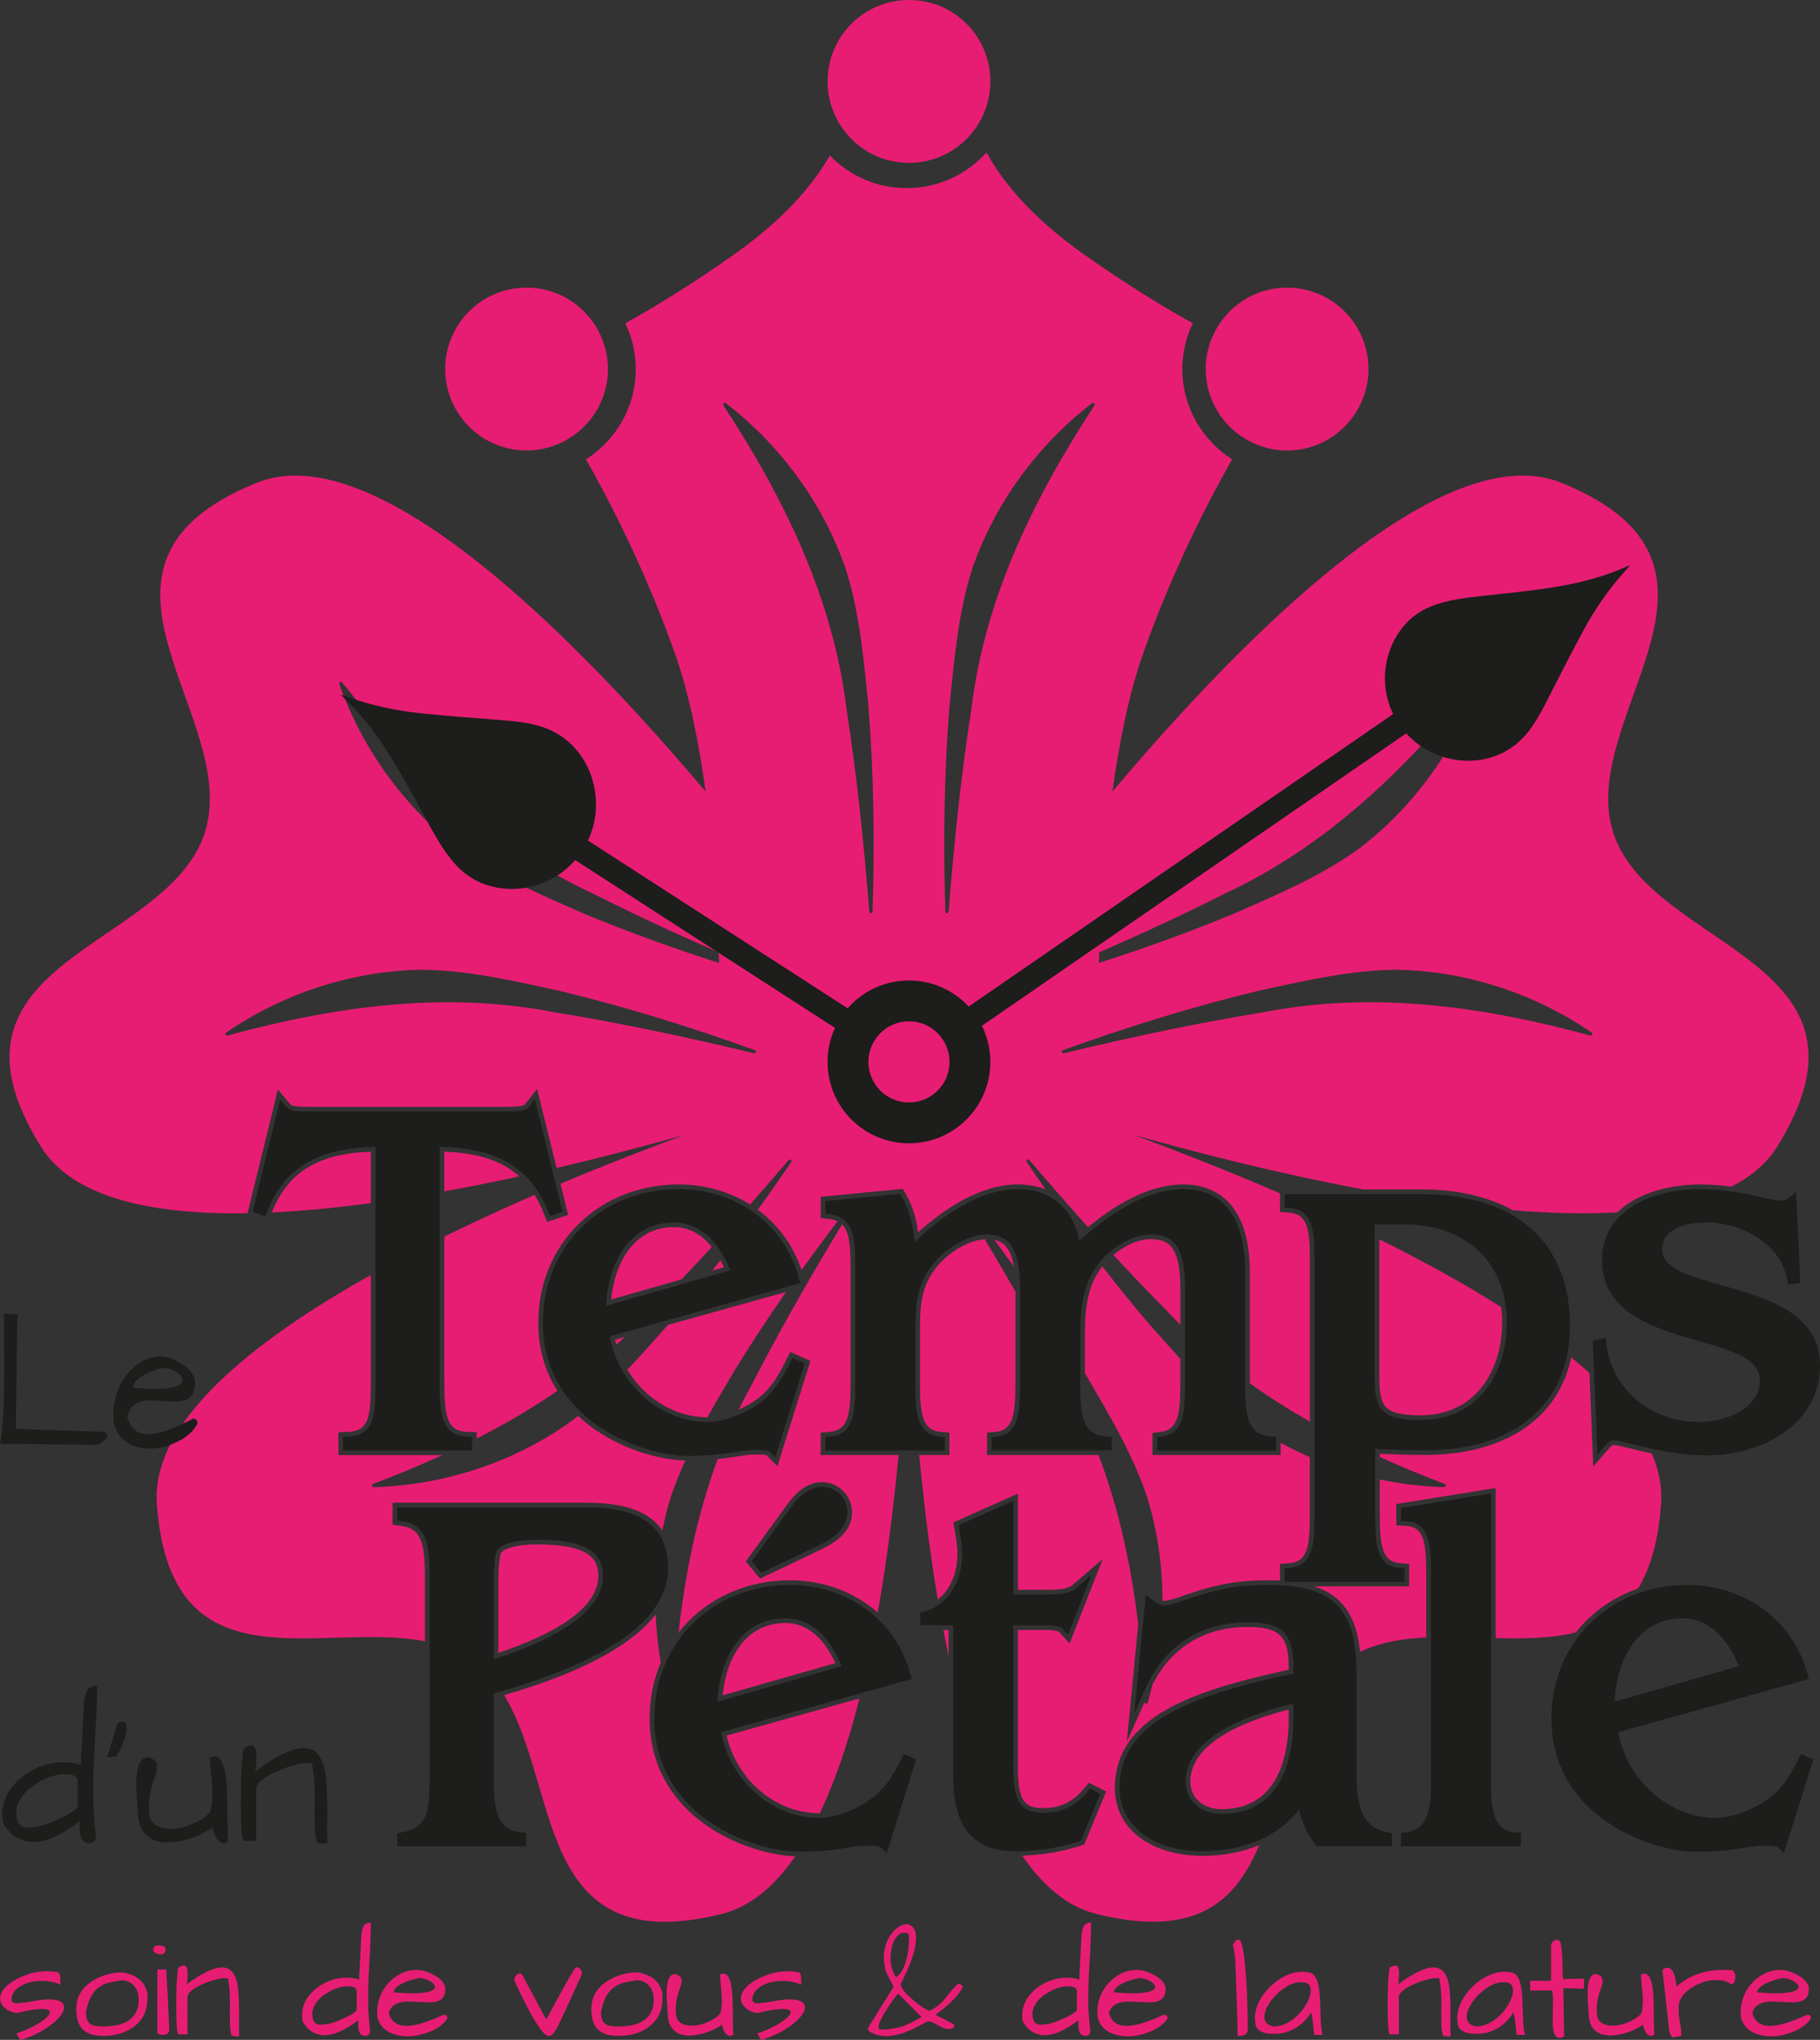
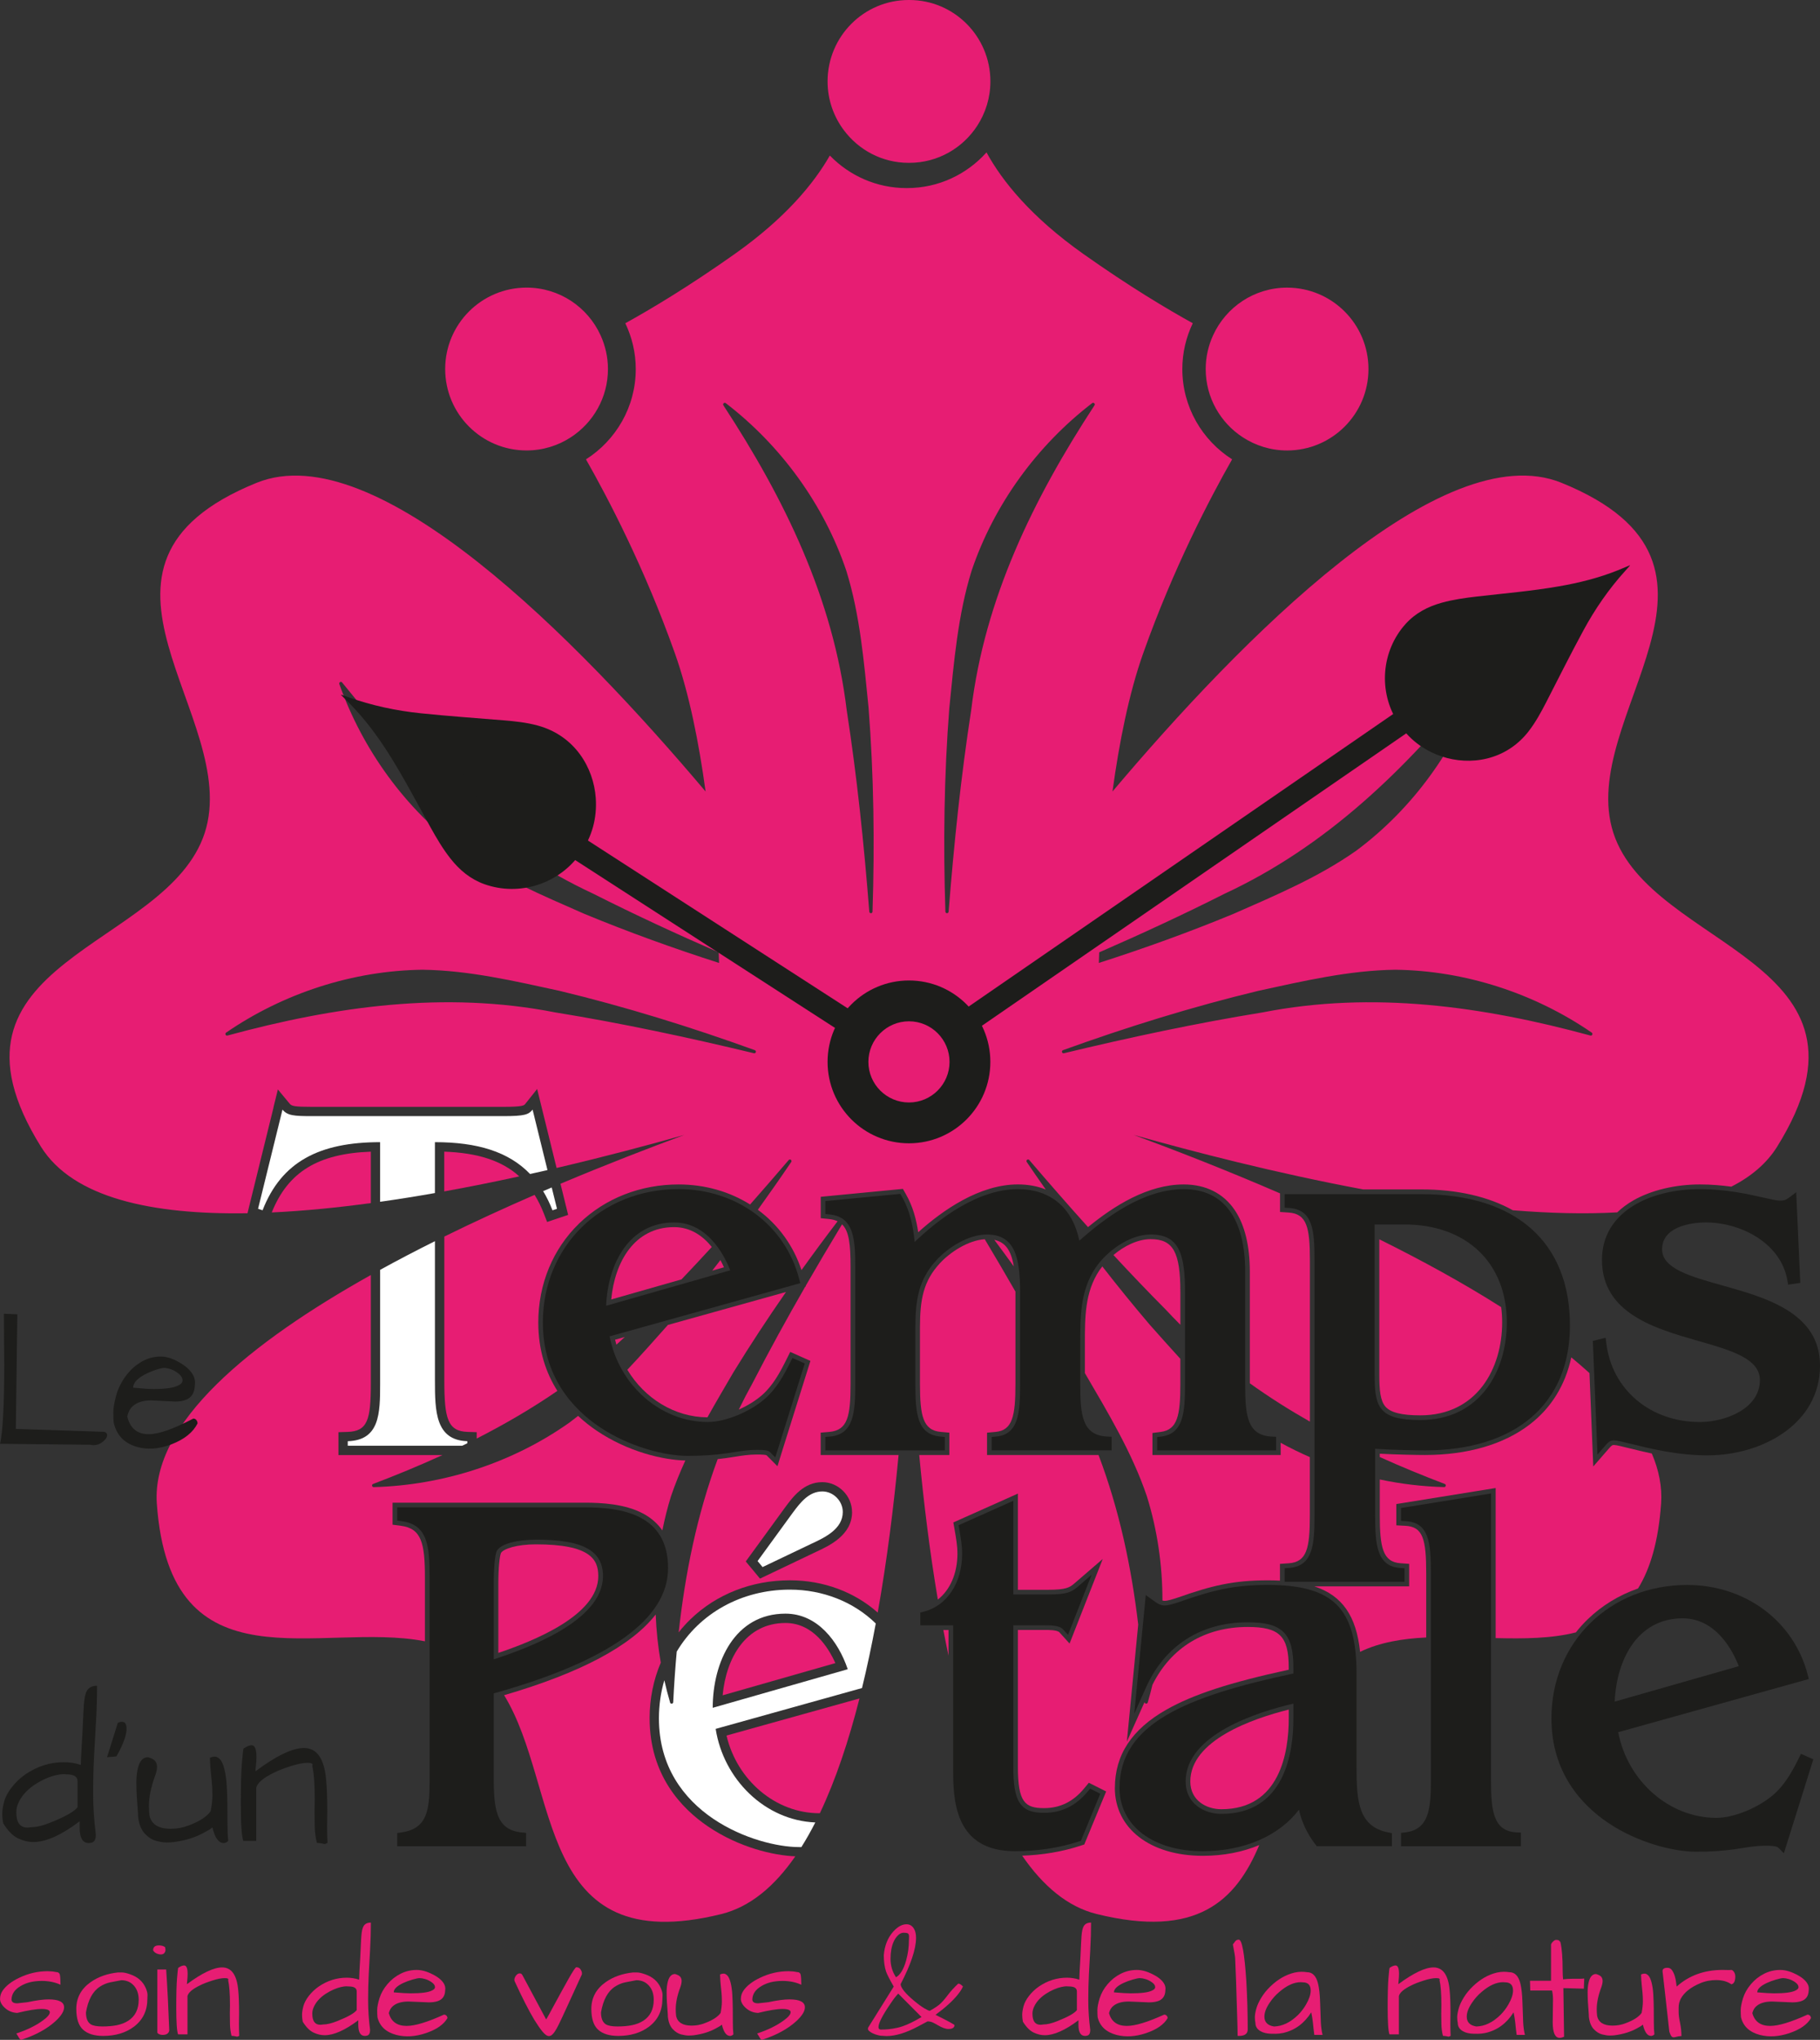
<svg xmlns="http://www.w3.org/2000/svg" viewBox="0 0 781.83 875.9">
  <rect x="0" y="0" width="781.83" height="875.9" fill="#333333" stroke="none" />
  <defs>
    <style>
      .cls-1 {
        fill: none;
      }

      .cls-1, .cls-2, .cls-3, .cls-4 {
        stroke-width: 0px;
      }

      .cls-2 {
        fill: #fff;
      }

      .cls-3 {
        fill: #e71d73;
      }

      .cls-4 {
        fill: #1d1d1b;
      }
    </style>
  </defs>
  <g id="Fleur">
    <g>
      <path class="cls-1" d="m540.56,425.45c-28.46,6.86-56.41,15.54-83.92,25.48-.32.12-.52.47-.43.81.09.37.47.59.84.5,28.28-6.79,56.69-12.88,85.35-17.53,47.28-9.3,94.47-2.65,140.79,9.93.75.25,1.21-.8.62-1.23-24.62-16.93-54.49-26.66-84.43-27.02-19.89.26-39.53,4.87-58.82,9.06Z" />
      <path class="cls-1" d="m406.77,392.12c.38.03.71-.26.74-.64,2.28-28.99,5.27-57.89,9.71-86.59,5.77-47.84,26.67-90.67,52.95-130.83.47-.64-.38-1.4-.98-.97-23.71,18.19-42.2,43.58-51.79,71.95-5.9,18.99-7.58,39.1-9.56,58.74-2.27,29.19-2.65,58.45-1.7,87.68.02.34.29.64.64.66Z" />
      <path class="cls-1" d="m582.74,365.19c24.01-17.89,42.45-43.32,52.42-71.49.22-.7-.77-1.28-1.22-.63-30.08,37.4-64.35,70.51-108.06,90.78-17.63,8.9-35.56,17.18-53.67,25.08-.06,1.59-.11,3.11-.15,4.55,19.52-6.26,38.81-13.21,57.78-21.05,18.06-7.95,36.67-15.76,52.91-27.24Z" />
      <path class="cls-1" d="m690.16,540.99c0,38.5,67.84,27.31,67.84,51.62,0,13.55-15.84,20-27.82,20-21.4,0-39.59-13.98-42.16-35.7l-1.71.43.66,16.17c8.78,8.52,15.8,17.24,20.43,26.06,7.27,1.66,16.51,3.37,26.21,3.37,21.4,0,46.23-11.83,46.23-36.56,0-37.42-67.84-27.53-67.84-49.9,0-10.75,12.41-13.55,20.76-13.55,15.84,0,34.03,9.46,37.02,26.45l1.5-.21-1.5-33.34c-1.71,1.29-3,1.72-5.14,1.72-4.12,0-14.48-3.79-28.34-4.74-9.92,3.77-21.62,6.09-34.53,7.26-6.83,4.5-11.6,11.26-11.6,20.92Z" />
      <path class="cls-1" d="m293.98,487.32c-15.19,4.28-34.1,9.33-54.9,14.2l1.67,6.79c19.86-8.37,38.3-15.48,53.23-20.98Z" />
      <path class="cls-1" d="m603.28,527.78h-10.77v4.38c18.18,9.02,36.1,18.8,52.35,29.13-2.73-20.57-18.44-33.51-41.59-33.51Z" />
      <path class="cls-1" d="m566.69,627.35c7.16,2.89,14.54,5.23,22.04,7.02v-10.56c-7.49-3.48-14.85-7.18-22.04-11.13v14.67Z" />
      <path class="cls-1" d="m682.18,574.25l3.16-.79,1.71-.43,4.41-1.11.53,4.52c2.24,18.94,17.94,32.17,38.19,32.17,9.61,0,23.82-5.09,23.82-16,0-7.22-9.53-10.47-25.22-14.96-18.99-5.43-42.62-12.19-42.62-36.66,0-8.07,2.93-15,8.54-20.4-13.96.79-29.12.38-44.84-.9,2.94,1.64,5.68,3.49,8.15,5.56,12.03,10.09,18.39,25.27,18.39,43.9,0,4.82-.48,9.39-1.41,13.69,2.71,2.23,5.33,4.48,7.81,6.74l-.49-12.09-.13-3.25Z" />
      <path class="cls-1" d="m337.66,554.77c-7.85,11.29-15.41,22.79-22.61,34.52-3.72,6.38-7.52,12.79-11.14,19.31.07,0,.14,0,.21,0,3.88,0,8.69-1.26,13.26-3.31,1.86-3.83,3.82-7.63,5.92-11.38,7.2-14,14.79-27.79,22.64-41.44l-3.5.98-4.76,1.33Z" />
      <path class="cls-1" d="m555.16,514.75c10.97,4.82,22.19,9.98,33.36,15.44v-6.41h14.77c25.5,0,44.18,14.86,45.87,40.27,7.95,5.2,15.45,10.53,22.33,15.97.59-3.39.92-7,.92-10.86,0-26.85-13.44-43.72-35.48-50.7-9.27-1-18.65-2.26-28.04-3.71h-53.73Z" />
      <path class="cls-1" d="m363.73,304.89c4.44,28.7,7.42,57.6,9.71,86.59.03.38.36.67.74.64.35-.02.62-.32.64-.66.96-29.24.57-58.5-1.7-87.68-1.98-19.63-3.66-39.74-9.56-58.74-9.59-28.37-28.08-53.76-51.79-71.95-.6-.43-1.45.33-.98.97,26.27,40.16,47.18,82.99,52.95,130.83Z" />
      <path class="cls-1" d="m283.38,663.53c-1.17,7.5-1.78,15.09-1.83,22.68,2.19-3.98,3.44-8.27,3.44-12.89,0-3.83-.58-7.07-1.61-9.8Z" />
      <path class="cls-1" d="m294.41,627.12c-2.3,5-4.39,10.09-6.15,15.31-1.51,4.83-2.74,9.75-3.73,14.71,2.96,4.27,4.46,9.67,4.46,16.18,0,7.04-2.45,13.69-7.32,19.94.27,6.93,1,13.84,2.19,20.66,1.99-4.66,4.57-9.02,7.71-12.99,2.82-25.52,7.92-50.52,16.76-74.4-4.04.42-8.19.61-12.99.61-.3,0-.62-.01-.93-.02Z" />
      <path class="cls-1" d="m198.18,365.19c16.24,11.48,34.85,19.29,52.91,27.24,18.97,7.84,38.28,14.79,57.8,21.06-.04-1.44-.09-2.96-.15-4.55-18.12-7.9-36.06-16.18-53.7-25.09-43.71-20.27-77.99-53.39-108.06-90.78-.46-.65-1.45-.07-1.22.63,9.97,28.17,28.41,53.6,52.42,71.49Z" />
      <path class="cls-1" d="m238.52,434.72c28.66,4.65,57.07,10.74,85.35,17.53.37.09.74-.13.84-.5.09-.34-.11-.69-.43-.81-27.51-9.94-55.46-18.62-83.92-25.48-19.28-4.19-38.93-8.8-58.82-9.06-29.94.36-59.81,10.09-84.43,27.02-.59.43-.13,1.48.62,1.23,46.31-12.58,93.51-19.22,140.79-9.93Z" />
      <path class="cls-1" d="m344.27,545.39c.34,1.05.67,2.11.95,3.19l.92,3.52c5.09-8.85,10.29-17.63,15.59-26.37-.56-.54-1.2-.97-1.93-1.32-5.28,6.92-10.45,13.91-15.52,20.98Z" />
      <path class="cls-1" d="m416.44,518.32c-.45.23-.89.46-1.33.71,1.9,3.1,3.78,6.2,5.66,9.32,1.05-.16,2.1-.25,3.14-.25-2.47-3.27-4.96-6.53-7.47-9.77Z" />
      <path class="cls-1" d="m475.59,535.95c-1.85-2.01-3.7-4.03-5.54-6.05-1.48,1.21-2.93,2.44-4.33,3.67,1.75,2.33,3.52,4.65,5.3,6.96,1.35-1.61,2.89-3.15,4.57-4.58Z" />
      <path class="cls-1" d="m490.54,681.23l5.66,4.14c1.53,1.12,2.42,1.66,3.16,1.89,0-15.18-2.21-30.36-6.71-44.82-6.35-18.72-16.72-35.88-26.61-52.83v4.73c0,14.14,1.34,20.12,9.68,20.52l3.81.19v9.75h-7.61c8.85,23.36,14.07,47.81,17.04,72.8l.91-9.37.68-6.98Z" />
      <path class="cls-1" d="m427.13,532.38c-.97-.2-2.02-.3-3.18-.3-.3,0-.61.02-.92.04,4.46,7.45,8.87,14.94,13.18,22.47-.01-4.29-.24-7.87-.72-10.82-2.75-3.82-5.55-7.62-8.37-11.4Z" />
      <path class="cls-1" d="m511.05,587.77c7.23,7.65,14.79,14.98,23.09,21.42-1.22-4.36-1.26-9.68-1.26-14.87v-3.27c-7.59-5.66-14.88-11.75-21.83-18.34v15.05Z" />
      <path class="cls-1" d="m239.41,597.24c-11.05,7.58-22.65,14.34-34.66,20.46v7.08h-14.66c-9.74,4.46-19.7,8.57-29.8,12.41-.76.24-.51,1.36.22,1.36,29.87-.78,59.75-10.46,84.19-27.77,1.23-.92,2.44-1.87,3.64-2.82-3.19-3-6.28-6.55-8.93-10.73Z" />
      <path class="cls-1" d="m386.41,620.78h8.12c-.25-2.77-.49-5.51-.71-8.22-2.53-4.82-2.6-11.71-2.6-18.24v-20.63c-.3-5.76-.54-11.21-.74-16.27-.68,17.42-1.89,39.46-4.06,63.35Z" />
      <path class="cls-1" d="m546.35,614.85l3.8.19v4.47c4.08,2.25,8.27,4.29,12.54,6.15v-15.22c-8.89-5.05-17.52-10.51-25.81-16.45v.34c0,14.14,1.32,20.12,9.47,20.52Z" />
      <path class="cls-1" d="m366.12,517.2c-.3-.19-.69-.11-.91.16-.99,1.27-1.96,2.55-2.94,3.83.57.32,1.09.68,1.57,1.07.83-1.37,1.66-2.74,2.5-4.1.2-.32.1-.75-.22-.95Z" />
      <path class="cls-1" d="m203.48,713.34c-5.08-3.69-10.8-6.11-16.93-7.69v58.43c0,11.83-.21,22.8-13.91,24.73v1.94h51.36v-1.94c-13.7-1.29-13.91-13.98-13.91-26.24v-36.99c1.29-.36,2.69-.74,4.16-1.17-3.02-4.25-6.54-8.01-10.76-11.08Z" />
      <path class="cls-1" d="m287.87,731.08c.23.7,1.37.58,1.36-.21.36-7.26.85-14.5,1.51-21.7-2.26,3.8-4.07,7.92-5.36,12.31.73,3.23,1.55,6.43,2.49,9.59Z" />
      <path class="cls-1" d="m553.85,510.75h31.72c-37.54-7-73.25-16.27-98.6-23.42,17.32,6.39,39.37,14.93,62.88,25.11v-1.68h4Z" />
      <path class="cls-1" d="m557.51,742.01c-.49,9.6-2.78,20.58-9.11,28.42-1.66,5.61-3.37,11.16-5.31,16.45,6.69-3.47,12.44-8.53,16.24-15.48.21,7.1,3,13.76,7.28,19.36h29.32v-1.94c-14.98-3.01-15.19-16.78-15.19-29.68v-40.43c0-2.61-.09-5.05-.27-7.34-1.02.62-2.03,1.27-3,1.97-9.43,6.85-15.39,17.1-19.95,28.66Z" />
      <path class="cls-1" d="m475.53,620.78v-1.94c-2.76-.13-4.95-.78-6.69-1.81.52,1.24,1.03,2.49,1.53,3.74h5.17Z" />
      <path class="cls-1" d="m440.22,554.97v6.7c5.99,10.65,11.82,21.38,17.4,32.24,1.62,2.91,3.17,5.85,4.65,8.81-.21-2.72-.22-5.58-.22-8.39v-11.15c-7.01-11.16-14.33-22.1-21.91-32.86.06,1.53.08,3.09.08,4.65Z" />
      <path class="cls-1" d="m500.89,562.47c-7.67-7.72-15.19-15.59-22.59-23.57-1.8,1.52-3.42,3.19-4.77,4.89,6.62,8.51,13.41,16.88,20.42,25.09,4.33,4.85,8.66,9.76,13.1,14.59v-14.63c-2.09-2.08-4.14-4.2-6.16-6.38Z" />
      <path class="cls-1" d="m493.85,688.59l-2.91,29.96c.09,1.22.17,2.45.25,3.67,1.74-3.6,3.79-6.85,6.1-9.77,1.15-6.98,1.83-14.05,2.02-21.13-1.89-.25-3.44-1.25-5.46-2.73Z" />
      <path class="cls-1" d="m491.68,730.85s0,.02,0,.02c0,.79,1.13.91,1.36.21.75-2.52,1.4-5.06,2.02-7.61-.33.67-.68,1.34-.99,2.03l-2.39,5.35Z" />
      <path class="cls-1" d="m264.79,577.39c1.11,3.85,2.7,7.47,4.7,10.78,5.97-6.3,11.71-12.83,17.44-19.25l-18.52,5.16c-1.2,1.11-2.4,2.22-3.62,3.3Z" />
      <path class="cls-1" d="m620.4,638.55c.73,0,.98-1.12.22-1.36-9.44-3.59-18.76-7.42-27.89-11.55v9.64c9.12,1.92,18.39,3.02,27.67,3.27Z" />
      <path class="cls-1" d="m359.67,792.04c4.49-.65,8.56-1.5,13.27-1.5,3.85,0,5.78.21,7.06,1.5l11.13-35.49-1.93-.86c-3,6.02-6.21,11.83-11.34,16.34-6.42,5.59-17.33,10.54-25.89,10.54-.58,0-1.15-.02-1.73-.04-1.9,3.73-3.89,7.27-5.97,10.57,6.48-.04,11.15-.46,15.4-1.07Z" />
      <path class="cls-1" d="m305.96,545.59c1.18-1.5,2.35-3.01,3.51-4.52-.99-1.84-2.22-3.78-3.7-5.62-4.3,4.68-8.63,9.31-13.01,13.91l13.2-3.77Z" />
      <path class="cls-1" d="m411.46,761.5c0,17.64,4.07,31.4,24.61,31.4.15,0,.31,0,.46,0-10.57-16.88-18.75-39.54-25.08-64.65v33.26Z" />
      <path class="cls-1" d="m266.66,591.12c-2.13-3.37-3.88-7.01-5.15-10.85-6.05,5.21-12.33,10.09-18.81,14.68,2.49,3.95,5.47,7.43,8.76,10.46,5.32-4.48,10.35-9.29,15.2-14.29Z" />
      <path class="cls-1" d="m200.75,619.7c-.73.36-1.46.72-2.2,1.08h2.2v-1.08Z" />
      <path class="cls-1" d="m312.12,537.61c3.75-4.92,7.43-9.88,11.07-14.88-1.19-.88-2.42-1.7-3.68-2.47-3.64,4.1-7.31,8.18-11,12.23,1.33,1.59,2.54,3.31,3.62,5.13Z" />
      <path class="cls-1" d="m464.8,529.08c.84-.72,1.7-1.44,2.58-2.16-8.54-9.48-16.94-19.09-25.23-28.8-.24-.29-.68-.33-.97-.09-.27.23-.32.62-.13.91,2.69,3.97,5.42,7.91,8.17,11.83,7.59,3.08,12.97,9.35,15.59,18.29Z" />
      <path class="cls-1" d="m397.34,695.91h7.16c-.29-1.55-.57-3.1-.84-4.66-1.89,1.2-3.99,2.13-6.32,2.73v1.94Z" />
      <path class="cls-1" d="m584.73,759.14c0,14.1.83,23.52,11.98,25.76l3.13.63v-.26l3.53-.42c7.97-.95,9.31-7.11,9.31-20.55v-61.17c-10.22.5-19.93,2.08-28.41,6.17.3,2.9.46,6.03.46,9.41v40.43Z" />
      <path class="cls-1" d="m280.02,562.47c-1.83,1.97-3.68,3.89-5.57,5.77l17.03-4.75c3.46-4.14,6.88-8.32,10.25-12.54l-14.47,4.13c-2.4,2.47-4.81,4.94-7.24,7.38Z" />
      <path class="cls-1" d="m389.21,719.56c-2.33-8.95-6.9-16.53-12.98-22.46-1.75,9.43-3.72,18.72-5.91,27.73l18.89-5.27Z" />
      <path class="cls-1" d="m603.84,788.82v1.94h47.51v-1.94c-12.63-.65-12.84-12.9-12.84-24.52v-61.02c-7.31-.21-14.67-.46-21.83-.3v61.32c0,10.97-.21,23.01-12.84,24.52Z" />
      <path class="cls-1" d="m309.93,622.32c1.55-3.95,3.2-7.87,4.97-11.76-3.68,1.27-7.42,2.05-10.79,2.05-.79,0-1.58-.03-2.37-.07-1.89,3.5-3.72,7.03-5.46,10.6,5.6-.03,9.85-.34,13.64-.82Z" />
      <path class="cls-1" d="m233.33,511.47c1.24-.53,2.47-1.06,3.69-1.58l-1.84-7.46c-2.47.57-4.96,1.13-7.47,1.69,2.08,2.17,3.95,4.61,5.61,7.35Z" />
      <path class="cls-1" d="m339.87,498.95c.19-.29.14-.69-.13-.91-.29-.24-.73-.21-.97.09-5.47,6.41-11,12.77-16.57,19.08,1.14.72,2.25,1.47,3.33,2.27,4.87-6.78,9.66-13.61,14.34-20.52Z" />
      <path class="cls-1" d="m744.25,714.13c-2.98-6.68-9.57-17.23-21.42-17.23-16.96,0-25.47,14.85-26.99,31.06l48.42-13.83Z" />
      <path class="cls-1" d="m186.84,512.3c-7.82,1.38-15.69,2.64-23.54,3.75v29.21c7.71-4.24,15.6-8.34,23.54-12.31v-20.65Z" />
      <path class="cls-1" d="m223.09,505.13c-10.48,2.28-21.3,4.47-32.24,6.45v19.38c13-6.39,26.1-12.38,38.79-17.9-1.88-3.04-4.05-5.68-6.55-7.93Z" />
      <path class="cls-1" d="m341.35,549.59s-.01-.04-.02-.06c-.02.02-.04.05-.05.07l.07-.02Z" />
      <path class="cls-1" d="m684.63,698.38c-10.03,9.8-16.16,23.54-16.16,39.47,0,41.29,42.16,55.27,60.13,55.27,7.06,0,11.98-.43,16.48-1.08s8.56-1.5,13.27-1.5c3.85,0,5.78.21,7.06,1.5l11.13-35.49-1.93-.86c-3,6.02-6.21,11.83-11.34,16.34-6.42,5.59-17.33,10.54-25.89,10.54-22.47,0-41.09-18.07-44.51-40.22l81.75-22.8c-5.99-23.01-26.75-36.99-49.86-36.99-9.35,0-18.11,2.07-25.81,5.79-4.13,4.54-8.97,7.75-14.32,10.02Zm38.2-5.48c13.7,0,22.68,11.83,26.75,23.87l-58,16.56c0-19.57,9.42-40.43,31.24-40.43Z" />
      <path class="cls-3" d="m550.15,620.78v4h-55.08v-9.46l3.49-.45c7.27-.93,8.49-7.09,8.49-20.55v-10.85c-4.43-4.83-8.77-9.74-13.1-14.59-7-8.21-13.8-16.58-20.42-25.09-.47.59-.91,1.18-1.31,1.77-6.18,9.32-6.18,20.02-6.18,31.34v12.7c9.89,16.95,20.26,34.11,26.61,52.83,4.51,14.46,6.72,29.64,6.71,44.82.31.09.6.14.9.14,1.37,0,3.43-.65,5.98-1.5,14.12-4.96,23.46-7.31,38.32-7.31,1.83,0,3.59.04,5.28.13v-7.19l3.73-.25c7.85-.53,9.11-6.49,9.11-20.53v-25.07c-4.27-1.86-8.46-3.91-12.54-6.15v1.27Z" />
      <path class="cls-3" d="m494.36,532.08c-5.62,0-11.44,2.92-16.05,6.82,7.4,7.98,14.92,15.85,22.59,23.57,2.02,2.17,4.07,4.3,6.16,6.38v-13.88c0-17.32-3.08-22.88-12.69-22.88Z" />
      <path class="cls-2" d="m494.36,528.08c15.19,0,16.69,12.69,16.69,26.88v17.76c6.95,6.58,14.24,12.67,21.83,18.34v-44.91c0-20-7.28-33.55-24.4-33.55-13.91,0-27.28,8.18-38.43,17.3,1.84,2.03,3.69,4.04,5.54,6.05,5.37-4.57,12.16-7.86,18.76-7.86Z" />
      <path class="cls-2" d="m468.89,543.35c.64-.96,1.36-1.9,2.14-2.83-1.78-2.31-3.55-4.63-5.3-6.96-1.19,1.04-2.35,2.09-3.47,3.12-1.71-14.41-9.84-24.09-25.04-24.09-7.03,0-14.09,2.25-20.78,5.72,2.51,3.24,5,6.5,7.47,9.77.02,0,.03,0,.05,0,12.9,0,15.71,10.31,16.18,22.23,7.59,10.76,14.9,21.71,21.91,32.86v-6.27c0-11.83,0-23.23,6.85-33.55Z" />
      <path class="cls-2" d="m511.05,587.77v6.55c0,10.97-.21,23.01-11.98,24.52v1.94h47.08v-1.94c-7.21-.36-10.5-4.26-12.01-9.65-8.3-6.44-15.86-13.77-23.09-21.42Z" />
      <path class="cls-3" d="m264.79,577.39c1.22-1.09,2.42-2.19,3.62-3.3l-4.18,1.17c.17.72.36,1.43.56,2.14Z" />
      <path class="cls-3" d="m427.13,532.38c2.82,3.78,5.61,7.57,8.37,11.4-1.14-6.99-3.73-10.42-8.37-11.4Z" />
      <path class="cls-2" d="m311.82,622.07c4.49-.65,8.56-1.5,13.27-1.5,3.85,0,5.78.21,7.06,1.5l11.13-35.49-1.93-.86c-3,6.02-6.21,11.83-11.34,16.34-3.89,3.39-9.44,6.54-15.11,8.49-1.77,3.89-3.42,7.81-4.97,11.76.64-.08,1.27-.16,1.89-.25Z" />
      <path class="cls-2" d="m259.6,572.39l14.85-4.14c1.88-1.89,3.74-3.81,5.57-5.77,2.43-2.45,4.84-4.91,7.24-7.38l-28.94,8.26c0-19.57,9.42-40.43,31.24-40.43,7.89,0,14.21,3.93,18.94,9.56,3.69-4.05,7.36-8.13,11-12.23-8.19-4.96-17.87-7.66-28.01-7.66-31.46,0-56.28,23.23-56.28,55.27,0,10.82,2.9,19.76,7.49,27.07,6.48-4.59,12.76-9.47,18.81-14.68-.85-2.55-1.49-5.18-1.91-7.88Z" />
      <path class="cls-3" d="m190.84,511.58c10.94-1.98,21.76-4.16,32.24-6.45-7.48-6.76-17.9-10.11-32.24-10.62v17.07Z" />
      <path class="cls-2" d="m266.66,591.12c-4.85,5-9.89,9.81-15.2,14.29,13.85,12.77,33.16,17.74,43.88,17.74.33,0,.63,0,.95,0,1.73-3.57,3.56-7.11,5.46-10.6-14.63-.83-27.41-9.31-35.09-21.42Z" />
      <path class="cls-3" d="m269.49,588.17c7.38,12.26,20.26,20.35,34.41,20.43,3.63-6.51,7.42-12.93,11.14-19.31,7.2-11.73,14.77-23.23,22.61-34.52l-50.73,14.15c-5.73,6.42-11.47,12.94-17.44,19.25Z" />
      <path class="cls-2" d="m323.18,522.72c-3.63,5-7.32,9.96-11.07,14.88,1.73,2.91,3.13,6.04,4.2,9.19l-14.59,4.17c-3.36,4.22-6.78,8.39-10.25,12.54l49.8-13.89s.04-.05.05-.07c-2.96-11.33-9.51-20.46-18.15-26.81Z" />
      <path class="cls-2" d="m239.27,519.05l-2.26-9.16c-1.23.52-2.46,1.05-3.69,1.58,1.51,2.5,2.85,5.23,4.02,8.23l1.93-.65Z" />
      <path class="cls-2" d="m200.75,618.84c-13.7-.43-13.91-12.9-13.91-26.02v-59.87c-7.94,3.96-15.83,8.07-23.54,12.31v48.86c0,12.9-.21,24.3-13.91,24.73v1.94h49.17c.73-.36,1.47-.71,2.2-1.08v-.86Z" />
      <path class="cls-2" d="m440.22,561.66v32.66c0,11.18-.21,23.44-12.2,24.52v1.94h42.34c-.5-1.25-1.01-2.5-1.53-3.74-4.61-2.72-6.09-8.16-6.57-14.32-1.48-2.96-3.02-5.9-4.65-8.81-5.59-10.86-11.41-21.6-17.4-32.24Z" />
      <path class="cls-2" d="m186.84,490.44c18.23,0,31.66,4.1,40.87,13.67,2.51-.56,5-1.12,7.47-1.69l-6.39-25.96c-1.71,2.15-3.42,2.8-12.63,2.8h-82.18c-7.7,0-10.49-.22-12.63-2.8l-10.49,42.58,1.93.65c8.13-20.86,24.4-29.25,50.5-29.25v25.6c7.85-1.11,15.72-2.37,23.54-3.75v-21.85Z" />
      <path class="cls-2" d="m730.18,512.6c-9.39,0-20.34,2.15-28.41,7.47,12.91-1.17,24.61-3.49,34.53-7.26-1.97-.13-4.01-.21-6.11-.21Z" />
      <path class="cls-2" d="m649.29,567.87c0,23.87-14.12,43.88-39.16,43.88-19.47,0-21.61-6.88-21.61-21.29v-60.27c-11.17-5.46-22.39-10.62-33.36-15.44h-1.31v1.94c12.63.86,12.84,12.9,12.84,24.52v71.47c7.19,3.95,14.55,7.65,22.04,11.13v-3.89c7.06.65,20.12.86,23.33.86,29.63,0,54.46-12.37,59.43-40.75-6.88-5.44-14.38-10.77-22.33-15.97.08,1.25.14,2.52.14,3.81Z" />
      <path class="cls-3" d="m310.99,544.16c-.43-.96-.94-2-1.52-3.08-1.16,1.51-2.33,3.02-3.51,4.52l5.03-1.44Z" />
-       <path class="cls-2" d="m608.89,514.75c9.39,1.46,18.77,2.71,28.04,3.71-7.79-2.47-16.64-3.71-26.37-3.71h-1.67Z" />
      <path class="cls-2" d="m686.97,593.5l1.06,25.99c1.5-1.72,2.78-3.01,5.35-3.01,2.08,0,7.18,1.52,14.02,3.08-4.63-8.82-11.65-17.54-20.43-26.06Z" />
      <path class="cls-3" d="m592.52,590.45c0,6.44.43,10.94,2.56,13.47,2.2,2.61,6.98,3.82,15.05,3.82,24.29,0,35.16-20.03,35.16-39.88,0-2.27-.14-4.46-.42-6.58-16.25-10.33-34.17-20.12-52.35-29.13v58.3Z" />
      <path class="cls-3" d="m289.56,526.92c-16.96,0-25.47,14.85-26.99,31.06l30.19-8.62c4.38-4.59,8.72-9.23,13.01-13.91-3.69-4.59-8.96-8.53-16.21-8.53Z" />
      <path class="cls-2" d="m566.69,650.73c0,11.4-.21,23.66-12.84,24.52v1.94h47.51v-1.94c-12.41-.86-12.63-13.33-12.63-24.73v-16.15c-7.51-1.79-14.88-4.13-22.04-7.02v23.38Z" />
      <path class="cls-3" d="m511.33,764.95c0,8.19,6.91,11.92,13.33,11.92,25.19,0,28.96-24.44,28.96-39.01v-3.78c-15.68,3.92-42.29,13.19-42.29,30.88Z" />
      <path class="cls-2" d="m340.63,649.45l-15.19,20.86,2.14,2.58,21.19-10.11c5.56-2.58,13.27-6.24,13.27-13.55,0-4.73-4.07-8.82-8.77-8.82-5.78,0-9.42,4.73-12.63,9.03Z" />
      <path class="cls-3" d="m337.42,696.9c-16.96,0-25.47,14.85-26.99,31.06l48.42-13.83c-2.98-6.68-9.57-17.23-21.42-17.23Z" />
      <path class="cls-2" d="m491.19,722.22c-.08-1.22-.17-2.45-.25-3.67l-.52,5.32c.25-.56.51-1.1.77-1.65Z" />
      <path class="cls-2" d="m544.56,682.57c-14.55,0-23.54,2.37-37.02,7.1-3.21,1.08-5.35,1.72-7.28,1.72-.33,0-.65-.03-.96-.07-.19,7.08-.87,14.15-2.02,21.13,9.3-11.72,22.9-17.84,38.72-17.84s21.61,5.59,21.61,21.51v4.09c-46.01,9.68-74.69,20.86-74.69,47.53,0,15.92,14.34,25.16,33.81,25.16,8.98,0,18.33-1.87,26.35-6.03,1.94-5.29,3.65-10.83,5.31-16.45-5.01,6.2-12.56,10.43-23.74,10.43-9.2,0-17.33-5.81-17.33-15.92,0-22.15,33.38-32.26,50.29-35.92v8.82c0,1.35-.04,2.74-.11,4.16,4.57-11.56,10.53-21.81,19.95-28.66.98-.71,1.98-1.36,3-1.97-1.65-21.25-11.36-28.8-35.9-28.8Z" />
      <path class="cls-3" d="m230.2,663.13c-8.15,0-13.99,1.9-15.01,3.75-.55,1.31-1.11,6.43-1.11,12.9v29.97c14.85-5.02,42.93-16.07,42.93-32.98,0-7.08-3.25-13.64-26.82-13.64Z" />
      <path class="cls-3" d="m352.54,624.78v-9.61l3.66-.31c7.9-.67,9.18-6.6,9.18-20.53v-50.33c0-9.58-.62-15.35-3.66-18.27-5.29,8.74-10.49,17.53-15.59,26.37l.07.28-.28.08c-7.85,13.65-15.44,27.44-22.64,41.44-2.09,3.76-4.06,7.55-5.92,11.38,3.68-1.65,7.21-3.8,9.99-6.23,4.72-4.15,7.73-9.75,10.4-15.12l1.71-3.43,3.5,1.56,1.93.86,3.25,1.45-1.07,3.4-11.13,35.49-1.96,6.33-4.67-4.69c-.38-.23-1.81-.34-4.25-.34-3.33,0-6.4.48-9.64,1-1,.16-2.02.32-3.06.47-1.35.19-2.7.36-4.06.5-8.84,23.87-13.94,48.87-16.76,74.4,1.55-1.97,3.23-3.85,5.05-5.61,11.16-10.8,26.33-16.75,42.72-16.75,14.61,0,27.85,5.11,37.74,13.86,4.02-22.59,6.9-45.82,8.96-67.65h-33.5Zm13.49,24.46c0,9.95-9.76,14.47-15.55,17.16l-21.19,10.11-2.81,1.34-1.99-2.4-2.14-2.58-1.99-2.39,1.83-2.51,15.22-20.9c3.35-4.49,7.94-10.64,15.83-10.64,6.92,0,12.77,5.87,12.77,12.82Z" />
      <path class="cls-3" d="m351.97,778.58c.07,0,.15,0,.23,0,6.79-14.27,12.39-31.12,17.02-49.28l-57.13,15.93c4.53,19.25,21.12,33.36,39.88,33.36Z" />
      <path class="cls-3" d="m117.47,475.51l1.9-7.7,5.07,6.11c.87,1.05,2.23,1.35,9.55,1.35h82.18c8.47,0,8.95-.6,9.5-1.29l5.07-6.37,1.95,7.9,6.41,26.01c20.8-4.86,39.71-9.91,54.9-14.2-14.93,5.51-33.36,12.61-53.23,20.98l2.41,9.79.88,3.58-3.49,1.17-1.93.65-3.61,1.21-1.38-3.55c-1.15-2.96-2.48-5.65-3.99-8.08-12.69,5.52-25.79,11.51-38.79,17.9v61.85c0,16.29,1.45,21.76,10.04,22.03l3.87.12v2.73c12.01-6.12,23.61-12.88,34.66-20.46-4.82-7.59-8.2-17.23-8.2-29.37,0-16.46,6.24-31.57,17.56-42.53,11.16-10.8,26.33-16.75,42.72-16.75,11.38,0,21.93,3.1,30.71,8.61,5.57-6.31,11.1-12.67,16.57-19.08.24-.29.68-.33.97-.09.27.23.32.62.13.91-4.68,6.91-9.47,13.75-14.34,20.52,8.66,6.38,15.26,15.29,18.74,25.92,5.07-7.07,10.24-14.07,15.52-20.98-1.03-.49-2.23-.81-3.66-.95l-3.59-.37v-9.18l3.62-.35,29.1-2.8,2.57-.25,1.28,2.24c3.02,5.27,4.51,10.93,5.3,16.38,10.47-9.43,26.31-20.54,42.8-20.54,4.44,0,8.46.75,11.99,2.18-2.75-3.93-5.48-7.86-8.17-11.83-.19-.29-.14-.69.13-.91.29-.24.73-.21.97.09,8.29,9.71,16.7,19.32,25.23,28.8,11.2-9.18,25.69-18.32,41.11-18.32,9.49,0,17.08,3.82,21.94,11.04,4.29,6.37,6.46,15.29,6.46,26.51v47.84c8.29,5.95,16.92,11.4,25.81,16.45v-69.24c0-14.04-1.27-19.99-9.11-20.53l-3.73-.25v-7.99c-23.51-10.18-45.56-18.72-62.88-25.11,25.35,7.15,61.06,16.42,98.6,23.42h24.99c15.41,0,28.79,3.08,39.31,8.95,15.72,1.28,30.88,1.69,44.84.9,2-1.92,4.33-3.66,6.99-5.18,7.61-4.33,17.99-6.81,28.49-6.81,4.86,0,9.39.4,13.51.96,8.42-4.28,15.14-9.89,19.66-17.11,50.14-80.46-54.03-84.69-70.31-134.78-16.27-50.1,65.52-114.75-22.34-150.37-51.34-20.72-137.78,67.43-192.83,132.57,2.85-20.88,7.04-42.02,13.19-59.35,12.99-36.6,28.71-66.63,38.2-83.28-12.83-8.16-21.39-22.47-21.39-38.77,0-7.05,1.64-13.7,4.49-19.67-10.91-6.02-27.27-15.77-47.06-29.78-22.45-15.89-34.78-31.21-41.55-43.57-8.4,9.37-20.56,15.32-34.12,15.32h-.27c-12.91,0-24.56-5.38-32.91-13.98-6.92,12.12-19.15,26.91-40.8,42.24-19.79,14.01-36.16,23.76-47.06,29.78,2.85,5.97,4.49,12.63,4.49,19.67,0,16.3-8.56,30.61-21.39,38.77,9.48,16.65,25.21,46.68,38.2,83.28,6.15,17.33,10.34,38.47,13.19,59.35-55.05-65.14-141.48-153.29-192.83-132.57-87.85,35.62-6.07,100.27-22.34,150.37-16.29,50.09-120.45,54.33-70.31,134.78,13.77,22.01,47.84,29.18,88.69,28.51l.7-2.86,10.49-42.58Zm566.33-32.09c.59.43.13,1.48-.62,1.23-46.31-12.58-93.51-19.22-140.79-9.93-28.66,4.65-57.07,10.74-85.35,17.53-.37.09-.74-.13-.84-.5-.09-.34.11-.69.43-.81,27.51-9.94,55.46-18.62,83.92-25.48,19.28-4.19,38.93-8.8,58.82-9.06,29.94.36,59.81,10.09,84.43,27.02Zm-211.6-34.49c18.12-7.89,36.04-16.18,53.67-25.08,43.71-20.27,77.99-53.39,108.06-90.78.46-.65,1.45-.07,1.22.63-9.97,28.17-28.41,53.6-52.42,71.49-16.24,11.48-34.85,19.29-52.91,27.24-18.97,7.84-38.26,14.79-57.78,21.05.04-1.45.09-2.96.15-4.55Zm-64.37-105.15c1.98-19.63,3.66-39.74,9.56-58.74,9.59-28.37,28.08-53.76,51.79-71.95.6-.43,1.45.33.98.97-26.27,40.16-47.18,82.99-52.95,130.83-4.44,28.7-7.42,57.6-9.71,86.59-.03.38-.36.67-.74.64-.35-.02-.62-.32-.64-.66-.96-29.24-.57-58.5,1.7-87.68Zm-96.07-130.68c23.71,18.19,42.2,43.58,51.79,71.95,5.9,18.99,7.58,39.1,9.56,58.74,2.27,29.19,2.65,58.45,1.7,87.68-.02.34-.29.64-.64.66-.38.03-.71-.26-.74-.64-2.28-28.99-5.27-57.89-9.71-86.59-5.77-47.84-26.67-90.67-52.95-130.83-.47-.64.38-1.4.98-.97Zm-164.78,119.97c30.08,37.4,64.35,70.51,108.06,90.78,17.64,8.9,35.57,17.19,53.7,25.09.06,1.59.11,3.11.15,4.55-19.53-6.27-38.83-13.22-57.8-21.06-18.06-7.95-36.67-15.76-52.91-27.24-24.01-17.89-42.45-43.32-52.42-71.49-.22-.7.77-1.28,1.22-.63Zm-49.25,151.58c-.75.25-1.21-.8-.62-1.23,24.62-16.93,54.49-26.66,84.43-27.02,19.89.26,39.53,4.87,58.82,9.06,28.46,6.86,56.41,15.54,83.92,25.48.32.12.52.47.43.81-.09.37-.47.59-.84.5-28.28-6.79-56.69-12.88-85.35-17.53-47.28-9.3-94.47-2.65-140.79,9.93Z" />
      <path class="cls-3" d="m172.14,655.14l-3.5-.44v-9.46h82.54c7.05,0,17.32.49,25.14,4.7,3.43,1.85,6.16,4.26,8.21,7.21,1-4.97,2.23-9.88,3.73-14.71,1.77-5.21,3.86-10.31,6.15-15.31-9.37-.21-24.57-3.65-38.12-12.82-2.6-1.76-5.31-3.86-7.95-6.34-1.2.96-2.41,1.9-3.64,2.82-24.44,17.31-54.32,26.99-84.19,27.77-.73,0-.98-1.12-.22-1.36,10.1-3.84,20.06-7.95,29.8-12.41h-44.7v-9.81l3.87-.12c8.65-.27,10.04-5.16,10.04-20.74v-46.64c-51.65,28.91-94.34,63.48-91.93,98.16,5.75,80.86,70.02,50.32,115.17,59.12v-27.34c0-14.78-1.45-21.14-10.41-22.27Z" />
      <path class="cls-3" d="m116.74,520.62c13.74-.64,28.08-2.06,42.56-4.02v-22.08c-22.74.81-35.61,8.76-42.56,26.1Z" />
      <path class="cls-3" d="m279.06,737.85c0-8.46,1.66-16.56,4.8-23.92-1.19-6.82-1.92-13.73-2.19-20.66-10.5,13.47-32.29,25.06-65.11,34.64,24.36,39.67,12.92,113.92,93.38,93.96,12.36-3.09,22.83-11.95,31.71-24.78-9.41-.35-24.25-3.83-37.5-12.81-11.44-7.75-25.08-22.09-25.08-46.43Z" />
      <path class="cls-2" d="m251.18,649.24h-78.54v1.94c13.7,1.72,13.91,14.19,13.91,26.24v28.25c6.13,1.58,11.85,4,16.93,7.69,4.22,3.07,7.74,6.83,10.76,11.08,20.33-5.82,56.12-17.92,67.3-38.21.05-7.6.66-15.19,1.83-22.68-4.61-12.14-18.4-14.29-32.2-14.29Zm-41.09,66.03v-35.49c0-3.44.21-11.83,1.5-14.62,2.57-5.16,13.48-6.02,18.62-6.02,17.98,0,30.82,3.44,30.82,17.64,0,21.29-34.88,33.34-50.93,38.5Z" />
      <path class="cls-2" d="m287.87,731.08c-.94-3.17-1.76-6.37-2.49-9.59-1.5,5.11-2.32,10.59-2.32,16.36,0,41.29,42.16,55.27,60.13,55.27.37,0,.71,0,1.07,0,2.08-3.31,4.07-6.84,5.97-10.57-21.69-.9-39.45-18.59-42.79-40.18l62.86-17.53c2.19-9,4.16-18.29,5.91-27.73-9.53-9.31-22.77-14.53-36.89-14.53-20.93,0-38.9,10.29-48.61,26.6-.66,7.2-1.15,14.44-1.51,21.7,0,.79-1.13.9-1.36.21Zm49.55-38.19c13.7,0,22.68,11.83,26.75,23.87l-58,16.56c0-19.57,9.42-40.43,31.24-40.43Z" />
      <path class="cls-3" d="m478.93,767.74c0-14.17,7.23-25.16,22.11-33.62,11.49-6.52,27.32-11.7,52.57-17.15v-.85c0-13.58-3.95-17.51-17.61-17.51-18.51,0-32.96,8.82-40.94,24.85-.61,2.55-1.27,5.1-2.02,7.61-.23.7-1.37.58-1.36-.21,0,0,0-.02,0-.02l-7.61,17.02,2.37-24.38,2.51-25.9c-2.96-24.98-8.19-49.44-17.04-72.8h-47.9v-9.59l3.64-.33c7.32-.66,8.56-6.87,8.56-20.53v-39.36c0-.13,0-.24,0-.37-4.31-7.53-8.72-15.02-13.18-22.47-7.07.42-14.85,5.52-19.26,10.29-7.2,7.79-8.57,15.72-8.57,27.61v24.3c0,13.66,1.3,19.87,8.97,20.53l3.65.32v9.6h-12.94c1.89,20.04,4.47,41.26,7.99,62.07,5.26-4.12,8.42-11.23,8.42-19.77,0-3.31-.59-6.69-1.22-10.28l-.54-3.07,2.85-1.27,19.26-8.6,5.63-2.52v41.31h13.12c7.58,0,9.15-1.02,11.09-2.69l12.23-10.54-5.9,15.03-5.99,15.27-2.36,6.01-4.33-4.79c-.95-1.05-4.65-1.05-6.24-1.05h-11.62v58.8c0,15.04,2.93,17.72,11.19,17.72,6.9,0,12.54-2.76,17.25-8.45l2.03-2.45,2.84,1.43,1.28.64,3.32,1.67-1.42,3.43-7.28,17.64-.7,1.7-1.75.57c-7.68,2.51-16.24,3.95-24.93,4.23,8.92,12.96,19.44,21.91,31.88,25.02,43.31,10.74,59.99-5.81,69.96-29.57-7.14,2.99-15.35,4.61-24.22,4.61-22.62,0-37.81-11.72-37.81-29.16Z" />
      <path class="cls-3" d="m405.24,699.91c.71,3.7,1.44,7.37,2.22,11.01v-11.01h-2.22Z" />
      <path class="cls-2" d="m638.51,703.28v-59.64l-34.67,5.59v1.94c12.63.65,12.84,12.69,12.84,24.52v27.29c7.16-.17,14.52.08,21.83.3Z" />
      <path class="cls-2" d="m684.63,698.38c5.35-2.27,10.19-5.47,14.32-10.02-5.33,2.58-10.16,5.95-14.32,10.02Z" />
      <path class="cls-2" d="m391.21,537.76c-.43-7.96-1.5-15.92-5.56-23.01l-29.1,2.8v1.94c2.3.23,4.18.83,5.73,1.71.98-1.27,1.95-2.56,2.94-3.83.22-.27.61-.35.91-.16.32.2.42.63.22.95-.84,1.37-1.66,2.74-2.5,4.1,5.42,4.45,5.54,13.34,5.54,21.74v50.33c0,11.18-.21,23.44-12.84,24.52v1.94h29.87c2.17-23.89,3.37-45.93,4.06-63.35.2,5.05.44,10.5.74,16.27v-3.68c0-11.83,1.28-21.29,9.63-30.33,4.86-5.26,12.51-10.2,19.93-11.36-1.88-3.11-3.76-6.22-5.66-9.32-9.08,4.96-17.4,12.09-23.9,18.74Z" />
      <path class="cls-3" d="m703.66,682.08c5.24-8.47,8.76-20.21,9.91-36.45.5-7.19-.94-14.37-3.99-21.5-3.51-.74-6.68-1.52-9.38-2.19-2.78-.69-5.93-1.47-6.83-1.47-.71,0-.97.07-2.33,1.64l-6.61,7.59-.41-10.05-1.22-30.06c-2.49-2.26-5.1-4.51-7.81-6.74-2.57,11.9-8.61,21.73-17.89,28.84-11.17,8.56-26.74,13.08-45.05,13.08-2.56,0-12-.14-19.33-.56v1.43c9.14,4.13,18.45,7.96,27.89,11.55.76.24.51,1.36-.22,1.36-9.28-.24-18.56-1.35-27.67-3.27v15.23c0,13.92,1.29,20.21,8.9,20.74l3.72.26v9.67h-40.71c12.06,3.98,18.03,12.79,19.63,28.11,8.47-4.09,18.19-5.67,28.41-6.17v-27.44c0-14.8-1.37-20.13-9.04-20.52l-3.8-.19v-9.14l3.36-.54,34.67-5.59,4.64-.75v64.44c12.13.29,24,.21,34.47-2.45,1.55-1.97,3.23-3.85,5.05-5.61,6.15-5.95,13.51-10.41,21.63-13.24Z" />
      <path class="cls-2" d="m411.46,695.91v32.34c6.33,25.12,14.51,47.78,25.08,64.65,8.64-.04,17.88-1.33,26.29-4.08l7.28-17.64-1.28-.64c-5.35,6.45-11.98,9.89-20.33,9.89-12.84,0-15.19-7.74-15.19-21.72v-62.8h15.62c2.78,0,7.06,0,9.2,2.37l5.99-15.27c-3,2.58-5.78,3.66-13.7,3.66h-17.12v-39.14l-19.26,8.6c.64,3.66,1.28,7.31,1.28,10.97,0,10.01-4,19.31-11.66,24.16.27,1.56.56,3.11.84,4.66h6.97Z" />
      <path class="cls-2" d="m403.84,620.78v-1.94c-5.17-.45-8.22-2.84-10.02-6.28.23,2.71.46,5.45.71,8.22h9.31Z" />
    </g>
  </g>
  <g id="aiguilles">
    <g>
      <g>
        <path class="cls-3" d="m533.87,187.77c5.48,3.56,12,5.66,19.03,5.66,19.31,0,34.96-15.65,34.96-34.96s-15.65-34.96-34.96-34.96c-14.13,0-26.27,8.4-31.78,20.45-2.02,4.42-3.18,9.33-3.18,14.51,0,12.28,6.35,23.07,15.93,29.3Z" />
        <path class="cls-3" d="m390.34,69.92s.09,0,.14,0,.09,0,.14,0c12.24,0,22.99-6.36,29.2-15.95,3.55-5.48,5.63-12,5.63-19.01,0-19.31-15.59-34.96-34.83-34.96-.05,0-.09,0-.14,0-.05,0-.09,0-.14,0-19.23,0-34.83,15.65-34.83,34.96,0,7.84,2.6,15.06,6.95,20.89,6.35,8.53,16.46,14.07,27.88,14.07Z" />
        <path class="cls-3" d="m226.2,193.42c7.02,0,13.55-2.09,19.03-5.66,9.58-6.23,15.93-17.02,15.93-29.3,0-5.18-1.16-10.08-3.18-14.51-5.51-12.06-17.65-20.45-31.78-20.45-19.31,0-34.96,15.65-34.96,34.96s15.65,34.96,34.96,34.96Z" />
      </g>
      <g>
        <path class="cls-4" d="m656.62,314.06c3.04-3.91,5.38-8.22,7.63-12.6,5.26-10.25,10.42-20.56,15.91-30.69,4.99-9.22,10.93-17.83,17.99-25.63.68-.75,1.36-1.51,2.04-2.27-.03-.04-.06-.08-.09-.12-1.69.7-3.38,1.42-5.07,2.11-8.18,3.29-16.68,5.4-25.35,6.91-11.66,2.03-23.45,3.02-35.19,4.37-5.11.59-10.19,1.29-15.16,2.67-5.96,1.66-11.27,4.42-15.48,9.07-10.48,11.59-11.88,29.11-3.35,42.31,4.57,7.06,10.87,11.95,18.84,14.62,12.14,4.07,27.5,1.83,37.29-10.75Z" />
        <path class="cls-4" d="m231.07,311.56c-4.89-1.34-9.89-1.86-14.92-2.27-11.77-.96-23.56-1.79-35.3-3-10.69-1.1-21.17-3.35-31.32-6.96-.98-.35-1.96-.69-2.95-1.04-.03.04-.05.09-.07.13,1.33,1.32,2.67,2.64,3.99,3.98,6.33,6.45,11.67,13.67,16.5,21.28,6.5,10.24,12.07,21.01,17.96,31.6,2.56,4.6,5.22,9.14,8.49,13.3,3.91,4.99,8.61,8.93,14.66,11.09,15.09,5.37,32.23-.19,41.37-13.45,4.89-7.09,7.04-14.99,6.44-23.58-.92-13.09-9.07-26.75-24.83-31.07Z" />
        <path class="cls-4" d="m390.47,438.54c9.61,0,17.43,7.82,17.43,17.43s-7.82,17.43-17.43,17.43-17.43-7.82-17.43-17.43,7.82-17.43,17.43-17.43m0-17.53c-19.31,0-34.96,15.65-34.96,34.96s15.65,34.96,34.96,34.96,34.96-15.65,34.96-34.96-15.65-34.96-34.96-34.96h0Z" />
        <rect class="cls-4" x="279.23" y="285.98" width="10.02" height="202.79" transform="translate(-195.37 416) rotate(-57.15)" />
        <rect class="cls-4" x="392.69" y="368.37" width="235.42" height="10.02" transform="translate(-121.74 355.39) rotate(-34.56)" />
      </g>
    </g>
  </g>
  <g id="texte1">
    <g>
-       <path class="cls-4" d="m147.39,622.78v-5.87l1.94-.06c11.39-.36,11.97-8.87,11.97-22.73v-101.65c-24.87.44-39.29,9.11-46.64,27.96l-.69,1.78-5.48-1.84,11.88-48.23,2.53,3.05c1.52,1.83,3.6,2.07,11.09,2.07h82.18c9.04,0,9.96-.66,11.06-2.04l2.53-3.18,11.9,48.33-5.48,1.84-.69-1.78c-7.35-18.85-21.77-27.52-46.64-27.96v100.36c0,14.71.81,23.67,11.97,24.03l1.94.06v5.87h-55.36Z" />
      <path class="cls-4" d="m330.73,623.48c-.69-.69-2.06-.92-5.64-.92s-6.63.5-9.96,1.02c-1,.16-2,.32-3.03.46-5.28.76-10.45,1.1-16.76,1.1-9.69,0-25.18-3.86-37.93-12.5-11.04-7.48-24.21-21.31-24.21-44.78,0-32.65,25.06-57.27,58.28-57.27,24.99,0,45.8,15.47,51.8,38.49l.5,1.9-81.9,22.84c4.07,21.09,21.93,36.78,42.23,36.78,7.44,0,18-4.32,24.58-10.05,4.99-4.39,8.1-10.17,10.86-15.73l.85-1.72,5.3,2.37-12.65,40.34-2.33-2.35Zm-41.17-98.56c-19.26,0-28.38,17.55-29.19,35.77l53.32-15.23c-2.61-6.67-9.77-20.54-24.14-20.54Z" />
      <path class="cls-4" d="m497.07,622.78v-5.7l1.75-.22c9.5-1.22,10.24-10.11,10.24-22.54v-39.36c0-16.14-2.34-24.88-14.69-24.88-9.28,0-19,7.24-23.81,14.39-6.51,9.81-6.51,20.8-6.51,32.44v17.42c0,13.26.81,22,11.58,22.52l1.9.09v5.84h-51.51v-5.76l1.82-.16c9.63-.87,10.38-9.88,10.38-22.53v-39.36c0-15.36-2.39-24.88-14.26-24.88-7.95,0-16.6,5.51-21.64,10.97-7.61,8.24-9.1,16.86-9.1,28.97v24.3c0,12.64.77,21.66,10.8,22.53l1.83.16v5.77h-51.29v-5.77l1.83-.16c10.22-.87,11.01-9.89,11.01-22.53v-50.33c0-12.53-.79-21.48-11.04-22.53l-1.8-.18v-5.56l32.2-3.09.64,1.12c3.58,6.25,4.92,13.14,5.51,19.53,10.05-9.63,26.9-22.68,44.33-22.68,14.04,0,23.5,8.01,26.42,22.14,11.44-10.16,27.64-22.14,44.84-22.14s26.4,12.63,26.4,35.55v48.18c0,13.26.79,22,11.37,22.52l1.9.09v5.84h-51.08Z" />
      <path class="cls-4" d="m551.85,679.19v-5.8l1.86-.13c10.19-.69,10.98-9.77,10.98-22.52v-109.53c0-13.15-.76-21.83-10.98-22.52l-1.86-.13v-5.8h58.71c40.58,0,63.85,20.56,63.85,56.41,0,33.57-23.31,53.62-62.35,53.62-2.8,0-13.89-.17-21.33-.69v28.43c0,12.88.77,22.05,10.77,22.74l1.86.13v5.8h-51.51Zm38.67-88.73c0,13.71,1.77,19.29,19.61,19.29,25.67,0,37.16-21.03,37.16-41.88,0-25.57-17.28-42.09-44.01-42.09h-12.77v64.67Z" />
      <path class="cls-4" d="m733.61,624.93c-13,0-24.99-2.96-32.93-4.93-3.31-.82-6.17-1.52-7.31-1.52-1.65,0-2.44.71-3.84,2.32l-3.3,3.79-1.98-48.8,5.5-1.38.27,2.26c2.36,19.98,18.88,33.94,40.17,33.94,10.72,0,25.82-5.58,25.82-18,0-9.25-12.36-12.79-26.67-16.88-18.34-5.25-41.17-11.78-41.17-34.74,0-20.99,21.1-30.39,42.02-30.39,11.29,0,20.91,2.19,27.28,3.63,3.23.73,5.78,1.31,7.18,1.31,1.71,0,2.56-.28,3.93-1.32l3.03-2.29,1.75,38.94-5.21.75-.34-1.91c-2.84-16.11-20.18-24.8-35.05-24.8-3.13,0-18.76.56-18.76,11.55,0,8.24,12.04,11.62,25.99,15.53,18.65,5.23,41.85,11.75,41.85,34.37,0,25.05-24.85,38.56-48.23,38.56Z" />
    </g>
    <g>
      <path class="cls-4" d="m170.64,792.75v-5.67l1.72-.24c11.37-1.61,12.19-9.67,12.19-22.75v-86.67c0-13.73-.85-22.83-12.16-24.25l-1.75-.22v-5.7h80.54c15.37,0,35.81,2.7,35.81,26.09,0,21.81-25.2,39.9-74.9,53.79v35.47c0,13.96.84,23.19,12.1,24.25l1.81.17v5.76h-55.36Zm59.57-131.62c-7.16,0-15.14,1.52-16.83,4.91-.88,1.91-1.29,8.47-1.29,13.73v32.74c14.21-4.65,46.93-16.39,46.93-35.75,0-10.96-8.62-15.64-28.82-15.64Z" />
-       <path class="cls-4" d="m378.59,793.46c-.69-.69-2.06-.92-5.64-.92s-6.63.5-9.96,1.02c-1,.16-2,.32-3.03.46-5.28.76-10.45,1.1-16.76,1.1-9.69,0-25.18-3.86-37.93-12.5-11.04-7.48-24.21-21.31-24.21-44.78,0-32.65,25.06-57.27,58.28-57.27,24.99,0,45.8,15.47,51.8,38.49l.5,1.9-81.9,22.84c4.07,21.09,21.93,36.78,42.23,36.78,7.44,0,18-4.32,24.58-10.05,4.99-4.39,8.1-10.17,10.86-15.73l.85-1.72,5.3,2.37-12.65,40.34-2.33-2.35Zm-41.17-98.56c-19.26,0-28.38,17.55-29.19,35.77l53.32-15.23c-2.61-6.67-9.77-20.54-24.14-20.54Zm-14.52-24.5l16.11-22.12c3.11-4.17,7.36-9.86,14.24-9.86,5.84,0,10.77,4.95,10.77,10.82,0,8.67-9.03,12.86-14.43,15.36l-22.57,10.77-4.13-4.98Z" />
      <path class="cls-4" d="m436.07,794.9c-23.59,0-26.61-17.85-26.61-33.4v-63.6h-14.12v-5.49l1.5-.38c10.01-2.56,16.47-12.35,16.47-24.95,0-3.49-.64-7.11-1.25-10.62l-.27-1.54,23.5-10.5v40.23h15.12c7.5,0,9.79-.93,12.39-3.17l6.12-5.27-10.12,25.79-2.17-2.39c-1.54-1.71-5.41-1.71-7.72-1.71h-13.62v60.8c0,15.11,3.08,19.72,13.19,19.72,7.53,0,13.67-3,18.79-9.17l1.02-1.22,4.37,2.19-8.34,20.21-.88.29c-8.38,2.74-17.85,4.18-27.37,4.18Z" />
      <path class="cls-4" d="m516.74,794.9c-21.42,0-35.81-10.92-35.81-27.16,0-27.54,28.53-39.32,74.69-49.15v-2.47c0-14.77-4.77-19.51-19.61-19.51-20.12,0-35.66,9.97-43.76,28.07l-5,11.18,4.95-50.96,2.83,2.07c2.33,1.7,3.57,2.41,5.24,2.41s3.81-.67,6.64-1.62c13.89-4.88,23.08-7.2,37.66-7.2,28.18,0,38.17,9.98,38.17,38.13v40.43c0,14.63.97,25.18,13.59,27.72l1.61.32v5.57h-32.31l-.6-.78c-3.54-4.63-5.92-9.69-7.01-14.88-8.58,11.25-23.57,17.81-41.27,17.81Zm38.88-63.38c-15.66,3.65-46.29,13.37-46.29,33.42,0,9.56,7.95,13.92,15.33,13.92,26.94,0,30.96-25.7,30.96-41.01v-6.32Z" />
      <path class="cls-4" d="m601.84,792.75v-5.71l1.76-.21c10.28-1.23,11.08-10.11,11.08-22.53v-88.61c0-13.27-.76-22-10.94-22.52l-1.9-.1v-5.54l38.67-6.24v123c0,12.86.79,22,10.94,22.52l1.9.1v5.84h-51.51Z" />
      <path class="cls-4" d="m763.99,793.46c-.69-.69-2.06-.92-5.64-.92s-6.63.5-9.96,1.02c-1,.16-2,.32-3.03.46-5.28.76-10.45,1.1-16.76,1.1-9.69,0-25.18-3.86-37.93-12.5-11.04-7.48-24.21-21.31-24.21-44.78,0-32.65,25.06-57.27,58.28-57.27,24.99,0,45.8,15.47,51.8,38.49l.5,1.9-81.9,22.84c4.07,21.09,21.93,36.78,42.23,36.78,7.44,0,18-4.32,24.58-10.05,4.99-4.39,8.1-10.17,10.86-15.73l.85-1.72,5.3,2.37-12.65,40.34-2.33-2.35Zm-41.17-98.56c-19.26,0-28.38,17.55-29.19,35.77l53.32-15.23c-2.61-6.67-9.77-20.54-24.14-20.54Z" />
    </g>
  </g>
  <g id="ledun">
    <g>
      <path class="cls-4" d="m1.81,585.02l-.14-20.91,5.78.25-.65,49.21,38.06,1.26c.77.28,1.16.76,1.16,1.43s-.36,1.37-1.08,2.1c-1.4,1.46-2.99,2.18-4.77,2.18-.43,0-.89-.06-1.37-.17l-38.78-.42c1.2-5.21,1.81-16.85,1.81-34.94Z" />
      <path class="cls-4" d="m63.91,615.84c4.24,0,10.62-2.24,19.14-6.72.53,0,.96.21,1.3.63.34.42.51.91.51,1.47-1.93,3.81-5.61,6.78-11.05,8.9-5.44,2.13-10.52,2.49-15.24,1.09-5.34-1.62-8.59-5.12-9.75-10.5-.1-1.06-.14-2.49-.14-4.28s.4-4.16,1.19-7.1c.79-2.94,2.15-5.72,4.08-8.36,1.92-2.63,4.19-4.7,6.79-6.21,2.6-1.51,5.37-2.27,8.3-2.27s5.92,1.12,9.39,3.36c1.64,1.06,2.94,2.27,3.9,3.61.96,1.34,1.44,2.72,1.44,4.12,0,.39-.03.78-.07,1.18-.1,3.42-1.52,5.57-4.26,6.47-1.2.39-2.6.59-4.19.59l-10.4-.5c-3.47,0-6.11.87-7.94,2.6-1.06.95-1.81,2.38-2.24,4.28,1.2,5.1,4.28,7.64,9.24,7.64Zm12.89-25.95c-1.08-.9-2.2-1.54-3.36-1.93-1.16-.39-2.12-.59-2.89-.59s-2.02.29-3.76.88c-1.73.59-3.27,1.25-4.62,1.97-3.32,1.79-4.98,3.67-4.98,5.63,3.85.39,6.74.59,8.67.59,5.34,0,8.95-.53,10.83-1.6,1.16-.56,1.73-1.26,1.73-2.1,0-1.01-.54-1.96-1.62-2.86Z" />
    </g>
    <g>
      <path class="cls-4" d="m41.21,739.61c-.3,5.12-.58,10.13-.83,15.03-.25,4.9-.37,10.11-.37,15.62s.39,11.35,1.16,17.51c0,1.29-.24,2.21-.7,2.77-.47.56-1.26.84-2.36.84-2.6,0-3.9-2.18-3.9-6.55v-2.77c-7.85,5.94-14.49,8.9-19.9,8.9-2.16,0-4.35-.53-6.59-1.6-2.24-1.06-4.35-3.22-6.34-6.47-.28-1.34-.41-2.71-.41-4.12s.26-3.09.79-5.08c.52-1.99,1.6-4.04,3.23-6.17,1.63-2.13,3.61-4,5.93-5.63,5.09-3.47,10.59-5.21,16.5-5.21,2.54,0,4.98.39,7.3,1.18,0-1.01.07-2.77.21-5.29.14-2.52.29-5.18.46-7.98.33-7.28.55-11.58.66-12.89.11-1.31.26-2.44.46-3.36.19-.92.48-1.72.87-2.39.83-1.4,2.27-2.1,4.31-2.1,0,5.38-.15,10.62-.46,15.75Zm-34.21,38.51c0,4.42,1.58,6.63,4.73,6.63.5,0,1.05-.06,1.66-.17,2.27,0,5.06-.67,8.38-2.02,6.3-2.52,10.15-4.7,11.53-6.55v-11.17c0-1.96-1.58-2.94-4.73-2.94-.39-.06-.9-.08-1.53-.08s-1.62.14-2.94.42c-1.33.28-2.82.78-4.48,1.51-1.66.73-3.29,1.62-4.89,2.69-3.37,2.3-5.7,4.98-6.97,8.06-.5,1.18-.75,2.38-.75,3.61Z" />
      <path class="cls-4" d="m52.37,739.32c1.33,0,1.99.98,1.99,2.94,0,2.3-.94,5.32-2.82,9.07-.55,1.12-1.08,2.07-1.58,2.86l-3.98.34,4.64-14.78c.66-.28,1.24-.42,1.74-.42Z" />
      <path class="cls-4" d="m59.33,780.14c0-.9-.07-2.14-.21-3.74-.14-1.6-.26-3.34-.37-5.25-.11-1.9-.17-3.83-.17-5.79s.17-3.75.5-5.38c.72-3.64,2.21-5.46,4.48-5.46,1.55.45,2.58,1.01,3.11,1.68.52.67.79,1.5.79,2.48s-.25,2.2-.75,3.65c-1.82,4.87-2.74,9.27-2.74,13.19,0,1.29.08,2.66.25,4.12.88,3.75,3.92,5.63,9.12,5.63,2.71,0,5.28-.48,7.71-1.43,4.64-1.73,7.8-3.78,9.45-6.13.5-2.57.75-4.83.75-6.76s-.07-3.65-.21-5.17c-.14-1.51-.3-3.18-.5-5-.19-1.82-.32-3.82-.37-6,.72-.34,1.42-.5,2.11-.5s1.41.36,2.16,1.09c.75.73,1.38,2.1,1.91,4.12.52,2.02.87,4.38,1.04,7.1.17,2.72.26,5.53.29,8.44.03,2.91.04,5.73.04,8.44s.11,5.05.33,7.01c-.66.62-1.3.92-1.91.92-2.21,0-3.84-2.24-4.89-6.72-.72.62-1.94,1.37-3.65,2.27-3.65,2.02-7.96,3.36-12.94,4.03-.94.11-1.99.17-3.15.17s-2.61-.22-4.35-.67c-1.74-.45-3.39-1.48-4.93-3.11-1.55-1.62-2.52-4.03-2.9-7.22Z" />
      <path class="cls-4" d="m135.22,772.91c0-6.66-.36-11.56-1.08-14.7.44-.84-.22-1.26-1.99-1.26-1.88,0-4.31.48-7.3,1.43-2.99.95-5.42,1.9-7.3,2.86-4.48,2.18-6.97,4.31-7.46,6.38v22.84h-5.56c-.72-1.9-1.08-7.25-1.08-16.04,0-7.84.15-13.61.46-17.3.3-3.7.54-5.79.7-6.3,1.44-.95,2.6-1.43,3.48-1.43,1.38,0,2.07,1.65,2.07,4.96,0,1.29-.07,2.53-.21,3.74-.14,1.2-.21,2.03-.21,2.48,8.96-6.66,15.89-9.99,20.82-9.99,5.58,0,8.76,4.56,9.54,13.69.33,3.19.5,7.62.5,13.27l-.08,6.63c0,2.46.05,4.84.17,7.14-.55.34-1,.5-1.33.5-.17-.06-.53-.14-1.08-.25-.55-.11-1.27-.2-2.16-.25-.55-2.24-.86-4.52-.91-6.84-.06-2.32-.08-4.46-.08-6.42l.08-5.12Z" />
    </g>
  </g>
  <g id="Accroche">
    <g>
      <path class="cls-3" d="m20.9,858.53c4.42,0,6.63,1.13,6.63,3.39,0,1.7-1.23,3.67-3.67,5.93-3.65,3.35-8.57,6.03-14.76,8.05-.28,0-.59-.28-.93-.85-.34-.57-.6-1-.78-1.3-.18-.3-.31-.49-.39-.58,4.62-1.53,8.41-3.39,11.39-5.57,2.01-1.45,3.01-2.64,3.01-3.57s-1.18-1.39-3.55-1.39-5.84.57-10.42,1.7c-2.09-.08-3.9-.83-5.42-2.24-1.33-1.25-1.99-2.51-1.99-3.78s.36-2.44,1.08-3.51c.72-1.07,1.69-2.07,2.89-3,1.2-.93,2.61-1.78,4.22-2.54,3.93-1.9,8.01-2.85,12.23-2.85,1.24,0,2.45.12,3.61.36.96,0,1.53.42,1.69,1.27.16.85.24,2.24.24,4.18-2.37-1.09-5.04-1.64-8.01-1.64-3.69,0-6.75.75-9.16,2.24-2.49,1.45-3.78,3.35-3.86,5.69,0,1.13.82,1.69,2.47,1.69l4.4-.48c3.77-.81,6.81-1.21,9.1-1.21Z" />
      <path class="cls-3" d="m32.77,862.64c0-4.76,2.05-8.6,6.14-11.5,3.25-2.3,7.17-3.69,11.75-4.18h1.69c.88,0,2.07.26,3.55.79,3.29,1.13,5.54,3.13,6.75,5.99.48,1.13.72,2.09.72,2.88s-.02,1.34-.06,1.66c0,5.05-1.91,9.02-5.72,11.93-3.53,2.66-7.95,4-13.25,4-3.82,0-6.7-.89-8.64-2.66-1.95-1.78-2.92-4.74-2.92-8.9Zm4.16,1.45c0,2.5.66,4.2,1.99,5.09,1,.65,2.69.97,5.06.97s4.46-.18,6.26-.55,3.41-.99,4.82-1.88c3.01-1.94,4.52-4.94,4.52-9.02,0-2.42-.64-4.4-1.93-5.93-1.41-1.65-3.25-2.48-5.54-2.48-1.57.28-3.14.59-4.73.91-1.59.32-3.08.95-4.49,1.88-3.05,1.98-5.04,5.65-5.96,11.02Z" />
      <path class="cls-3" d="m65.78,837.46c0-1.41.82-2.12,2.47-2.12,1.09,0,1.97.24,2.65.73.12.44.18.88.18,1.3s-.16.84-.48,1.24c-.32.4-.8.61-1.45.61s-1.29-.15-1.93-.45c-.64-.3-1.13-.74-1.45-1.3Zm5.6,8.23c.52,7.55.96,16.28,1.33,26.21-.24,1.25-1.2,1.88-2.89,1.88-.44,0-.89-.09-1.36-.27-.46-.18-.75-.43-.87-.76v-27.06h3.79Z" />
      <path class="cls-3" d="m98.79,860.89c0-4.8-.26-8.33-.78-10.59.32-.61-.16-.91-1.45-.91-1.37,0-3.13.34-5.3,1.03-2.17.69-3.94,1.37-5.3,2.06-3.25,1.57-5.06,3.11-5.42,4.6v16.47h-4.04c-.52-1.37-.78-5.23-.78-11.56,0-5.65.11-9.81.33-12.47.22-2.66.39-4.18.51-4.54,1.04-.69,1.89-1.03,2.53-1.03,1,0,1.51,1.19,1.51,3.57,0,.93-.05,1.83-.15,2.69-.1.87-.15,1.46-.15,1.79,6.51-4.8,11.54-7.2,15.12-7.2,4.06,0,6.37,3.29,6.93,9.87.24,2.3.36,5.49.36,9.57l-.06,4.78c0,1.78.04,3.49.12,5.15-.4.24-.72.36-.96.36-.12-.04-.38-.1-.78-.18-.4-.08-.92-.14-1.57-.18-.4-1.61-.62-3.26-.66-4.93-.04-1.67-.06-3.22-.06-4.63l.06-3.69Z" />
      <path class="cls-3" d="m159,836.88c-.22,3.69-.42,7.31-.6,10.84-.18,3.53-.27,7.29-.27,11.26s.28,8.18.84,12.62c0,.93-.17,1.59-.51,2-.34.4-.91.61-1.72.61-1.89,0-2.83-1.57-2.83-4.72v-2c-5.7,4.28-10.52,6.42-14.46,6.42-1.57,0-3.16-.38-4.79-1.15-1.63-.77-3.16-2.32-4.61-4.66-.2-.97-.3-1.96-.3-2.97s.19-2.23.57-3.66c.38-1.43,1.16-2.92,2.35-4.45,1.18-1.53,2.62-2.89,4.31-4.06,3.69-2.5,7.69-3.75,11.99-3.75,1.85,0,3.61.28,5.3.85,0-.73.05-2,.15-3.81.1-1.82.21-3.73.33-5.75.24-5.25.4-8.34.48-9.29.08-.95.19-1.76.33-2.42.14-.67.35-1.24.63-1.73.6-1.01,1.65-1.51,3.13-1.51,0,3.88-.11,7.66-.33,11.35Zm-24.85,27.76c0,3.19,1.14,4.78,3.43,4.78.36,0,.76-.04,1.2-.12,1.65,0,3.67-.48,6.08-1.45,4.58-1.82,7.37-3.39,8.37-4.72v-8.05c0-1.41-1.14-2.12-3.43-2.12-.28-.04-.65-.06-1.11-.06s-1.17.1-2.14.3c-.96.2-2.05.57-3.25,1.09-1.2.52-2.39,1.17-3.55,1.94-2.45,1.66-4.14,3.59-5.06,5.81-.36.85-.54,1.72-.54,2.6Z" />
      <path class="cls-3" d="m174.75,869.91c3.53,0,8.85-1.61,15.96-4.84.44,0,.8.15,1.08.45.28.3.42.66.42,1.06-1.61,2.75-4.68,4.88-9.22,6.42-4.54,1.53-8.77,1.8-12.71.79-4.46-1.17-7.17-3.69-8.13-7.57-.08-.77-.12-1.8-.12-3.09s.33-3,.99-5.12c.66-2.12,1.8-4.13,3.4-6.02,1.61-1.9,3.49-3.39,5.66-4.48,2.17-1.09,4.48-1.63,6.93-1.63s4.94.81,7.83,2.42c1.37.77,2.45,1.64,3.25,2.6.8.97,1.2,1.96,1.2,2.97,0,.28-.02.57-.06.85-.08,2.46-1.26,4.02-3.55,4.66-1,.28-2.17.42-3.49.42l-8.67-.36c-2.89,0-5.1.63-6.63,1.88-.88.69-1.51,1.72-1.87,3.09,1,3.67,3.57,5.51,7.71,5.51Zm10.75-18.71c-.9-.64-1.84-1.11-2.8-1.39-.96-.28-1.77-.42-2.41-.42s-1.69.21-3.13.64c-1.45.42-2.73.9-3.86,1.42-2.77,1.29-4.16,2.64-4.16,4.06,3.21.28,5.62.42,7.23.42,4.46,0,7.47-.38,9.04-1.15.96-.4,1.45-.91,1.45-1.51,0-.73-.45-1.41-1.36-2.06Z" />
      <path class="cls-3" d="m221.07,850.72c-.08-.2-.12-.43-.12-.7s.1-.62.3-1.06c.2-.44.49-.83.87-1.15.38-.32.8-.47,1.26-.45.46.02.83.31,1.11.88l10.12,18.89c.32-.48.83-1.38,1.54-2.69.7-1.31,1.51-2.79,2.41-4.45.9-1.65,1.85-3.38,2.83-5.18.98-1.8,1.9-3.44,2.74-4.93,1.93-3.43,3.07-5.15,3.43-5.15.84,0,1.45.31,1.84.94.38.63.57,1.1.57,1.42v.67c-2.25,4.92-4.33,9.46-6.23,13.62-1.91,4.16-3.17,6.85-3.79,8.08-.62,1.23-1.17,2.21-1.66,2.94-.84,1.25-1.67,1.88-2.47,1.88s-1.73-.64-2.77-1.91c-1.05-1.27-2.23-2.98-3.55-5.12-2.33-3.88-5.14-9.38-8.43-16.53Z" />
      <path class="cls-3" d="m254.02,862.64c0-4.76,2.05-8.6,6.14-11.5,3.25-2.3,7.17-3.69,11.75-4.18h1.69c.88,0,2.07.26,3.55.79,3.29,1.13,5.54,3.13,6.75,5.99.48,1.13.72,2.09.72,2.88s-.02,1.34-.06,1.66c0,5.05-1.91,9.02-5.72,11.93-3.53,2.66-7.95,4-13.25,4-3.82,0-6.7-.89-8.64-2.66-1.95-1.78-2.92-4.74-2.92-8.9Zm4.16,1.45c0,2.5.66,4.2,1.99,5.09,1,.65,2.69.97,5.06.97s4.46-.18,6.26-.55,3.41-.99,4.82-1.88c3.01-1.94,4.52-4.94,4.52-9.02,0-2.42-.64-4.4-1.93-5.93-1.41-1.65-3.25-2.48-5.54-2.48-1.57.28-3.14.59-4.73.91-1.59.32-3.08.95-4.49,1.88-3.05,1.98-5.04,5.65-5.96,11.02Z" />
      <path class="cls-3" d="m286.91,866.09c0-.64-.05-1.54-.15-2.69-.1-1.15-.19-2.41-.27-3.78-.08-1.37-.12-2.76-.12-4.18s.12-2.7.36-3.88c.52-2.62,1.61-3.93,3.25-3.93,1.12.32,1.88.73,2.26,1.21.38.48.57,1.08.57,1.79s-.18,1.58-.54,2.63c-1.33,3.51-1.99,6.68-1.99,9.5,0,.93.06,1.92.18,2.97.64,2.7,2.85,4.06,6.63,4.06,1.97,0,3.83-.34,5.6-1.03,3.37-1.25,5.66-2.72,6.87-4.42.36-1.86.54-3.48.54-4.87s-.05-2.63-.15-3.72c-.1-1.09-.22-2.29-.36-3.6-.14-1.31-.23-2.75-.27-4.33.52-.24,1.03-.36,1.54-.36s1.02.26,1.57.79c.54.53,1,1.51,1.39,2.97.38,1.45.63,3.16.75,5.12.12,1.96.19,3.99.21,6.08.02,2.1.03,4.13.03,6.08s.08,3.64.24,5.05c-.48.44-.94.67-1.39.67-1.61,0-2.79-1.61-3.55-4.84-.52.45-1.41.99-2.65,1.64-2.65,1.45-5.78,2.42-9.4,2.91-.68.08-1.45.12-2.29.12s-1.9-.16-3.16-.48c-1.26-.32-2.46-1.07-3.58-2.24s-1.83-2.91-2.11-5.21Z" />
      <path class="cls-3" d="m339.14,858.53c4.42,0,6.63,1.13,6.63,3.39,0,1.7-1.23,3.67-3.67,5.93-3.65,3.35-8.57,6.03-14.76,8.05-.28,0-.59-.28-.93-.85-.34-.57-.6-1-.78-1.3-.18-.3-.31-.49-.39-.58,4.62-1.53,8.41-3.39,11.39-5.57,2.01-1.45,3.01-2.64,3.01-3.57s-1.18-1.39-3.55-1.39-5.84.57-10.42,1.7c-2.09-.08-3.9-.83-5.42-2.24-1.33-1.25-1.99-2.51-1.99-3.78s.36-2.44,1.08-3.51c.72-1.07,1.69-2.07,2.89-3,1.2-.93,2.61-1.78,4.22-2.54,3.93-1.9,8.01-2.85,12.23-2.85,1.24,0,2.45.12,3.61.36.96,0,1.53.42,1.69,1.27s.24,2.24.24,4.18c-2.37-1.09-5.04-1.64-8.01-1.64-3.69,0-6.75.75-9.16,2.24-2.49,1.45-3.78,3.35-3.86,5.69,0,1.13.82,1.69,2.47,1.69l4.4-.48c3.77-.81,6.81-1.21,9.1-1.21Z" />
      <path class="cls-3" d="m410.03,869.54c0,1.13-.88,1.69-2.65,1.69-1.16,0-2.67-.54-4.52-1.63-.68-.4-1.38-.78-2.08-1.12-.7-.34-1.48-.51-2.32-.51-1.25.65-2.61,1.37-4.1,2.18-5.14,2.74-9.66,4.12-13.55,4.12l-1.93-.12h-.33c-.18,0-.61-.08-1.3-.24-1.77-.44-3.09-1.07-3.98-1.88-.28-.28-.42-.55-.42-.82s.04-.47.12-.63l10.96-17.56c-1.77-3.07-2.87-5.23-3.31-6.48-.64-1.98-.96-4.3-.96-6.96.32-4.12,1.69-7.53,4.1-10.23,1.89-2.06,3.77-3.09,5.66-3.09,1.45,0,2.55.71,3.31,2.12.52.89.78,2.14.78,3.75,0,4.72-2.21,11.34-6.63,19.86.12,1.61,2.01,3.96,5.66,7.02,1.77,1.49,3.27,2.6,4.52,3.33,1.24.73,2.03,1.09,2.35,1.09,2.29-1.29,3.86-2.36,4.7-3.21s1.47-1.53,1.87-2.06c.4-.52.84-1.09,1.32-1.69,1.2-1.57,2.65-3.15,4.34-4.72.4,0,.84.19,1.33.58s.7.63.66.73c-.04.1-.22.45-.54,1.06s-.9,1.43-1.75,2.48c-2.17,2.66-5.32,5.51-9.46,8.54,5.42,2.7,8.13,4.18,8.13,4.42Zm-32.65.85c0,.73.34,1.09,1.02,1.09.12,0,.65,0,1.6-.03.94-.02,2.13-.14,3.55-.36,1.42-.22,2.8-.55,4.13-1,2.29-.77,5.02-2.1,8.19-3.99l-10-10.05c-.96.97-2.09,2.42-3.37,4.36-3.41,5-5.12,8.33-5.12,9.99Zm7.53-21.37c1.85-1.05,3.29-3.45,4.34-7.2.8-2.87,1.2-5.75,1.2-8.66l.06-1.57c0-.73-.17-1.19-.51-1.39-.34-.2-.94-.3-1.81-.3s-1.68.37-2.44,1.12c-.76.75-1.39,1.66-1.87,2.75-.88,1.98-1.33,4.42-1.33,7.33s.78,5.55,2.35,7.93Z" />
      <path class="cls-3" d="m468.37,836.88c-.22,3.69-.42,7.31-.6,10.84-.18,3.53-.27,7.29-.27,11.26s.28,8.18.84,12.62c0,.93-.17,1.59-.51,2-.34.4-.91.61-1.72.61-1.89,0-2.83-1.57-2.83-4.72v-2c-5.7,4.28-10.52,6.42-14.46,6.42-1.57,0-3.16-.38-4.79-1.15-1.63-.77-3.16-2.32-4.61-4.66-.2-.97-.3-1.96-.3-2.97s.19-2.23.57-3.66c.38-1.43,1.16-2.92,2.35-4.45,1.18-1.53,2.62-2.89,4.31-4.06,3.69-2.5,7.69-3.75,11.99-3.75,1.85,0,3.61.28,5.3.85,0-.73.05-2,.15-3.81.1-1.82.21-3.73.33-5.75.24-5.25.4-8.34.48-9.29.08-.95.19-1.76.33-2.42.14-.67.35-1.24.63-1.73.6-1.01,1.65-1.51,3.13-1.51,0,3.88-.11,7.66-.33,11.35Zm-24.85,27.76c0,3.19,1.14,4.78,3.43,4.78.36,0,.76-.04,1.2-.12,1.65,0,3.67-.48,6.08-1.45,4.58-1.82,7.37-3.39,8.37-4.72v-8.05c0-1.41-1.14-2.12-3.43-2.12-.28-.04-.65-.06-1.11-.06s-1.17.1-2.14.3c-.96.2-2.05.57-3.25,1.09-1.2.52-2.39,1.17-3.55,1.94-2.45,1.66-4.14,3.59-5.06,5.81-.36.85-.54,1.72-.54,2.6Z" />
      <path class="cls-3" d="m484.13,869.91c3.53,0,8.85-1.61,15.96-4.84.44,0,.8.15,1.08.45.28.3.42.66.42,1.06-1.61,2.75-4.68,4.88-9.22,6.42-4.54,1.53-8.77,1.8-12.71.79-4.46-1.17-7.17-3.69-8.13-7.57-.08-.77-.12-1.8-.12-3.09s.33-3,.99-5.12c.66-2.12,1.8-4.13,3.4-6.02,1.61-1.9,3.49-3.39,5.66-4.48,2.17-1.09,4.48-1.63,6.93-1.63s4.94.81,7.83,2.42c1.37.77,2.45,1.64,3.25,2.6.8.97,1.2,1.96,1.2,2.97,0,.28-.02.57-.06.85-.08,2.46-1.26,4.02-3.55,4.66-1,.28-2.17.42-3.49.42l-8.67-.36c-2.89,0-5.1.63-6.63,1.88-.88.69-1.51,1.72-1.87,3.09,1,3.67,3.57,5.51,7.71,5.51Zm10.75-18.71c-.9-.64-1.84-1.11-2.8-1.39-.96-.28-1.77-.42-2.41-.42s-1.69.21-3.13.64c-1.45.42-2.73.9-3.86,1.42-2.77,1.29-4.16,2.64-4.16,4.06,3.21.28,5.62.42,7.23.42,4.46,0,7.47-.38,9.04-1.15.96-.4,1.45-.91,1.45-1.51,0-.73-.45-1.41-1.36-2.06Z" />
      <path class="cls-3" d="m530.99,850.66c-.08-2.18-.16-4.13-.24-5.84-.08-1.71-.13-2.99-.15-3.81-.02-.83-.35-2.86-.99-6.08.36-.48.71-.95,1.05-1.39.34-.44.83-.67,1.48-.67,1.4,0,2.49,5.95,3.25,17.86.4,6.9.6,13.8.6,20.7,0,1.86-1.29,2.79-3.86,2.79l-.48-.06c0-2.1-.06-4.78-.18-8.05-.12-3.27-.21-6.11-.27-8.54-.06-2.42-.13-4.72-.21-6.9Z" />
      <path class="cls-3" d="m563.28,864.09c-3.01,4.76-7.03,7.71-12.05,8.84-1.16.24-2.22.36-3.16.36s-1.73,0-2.35-.03c-.62-.02-1.32-.11-2.08-.27-.76-.16-1.47-.42-2.11-.79-1.49-.85-2.23-2.04-2.23-3.57-.16-.73-.24-1.54-.24-2.45s.2-2.11.6-3.6c.4-1.49,1.13-3.11,2.2-4.84,1.06-1.73,2.36-3.33,3.89-4.78,3.17-3.07,6.61-5.04,10.3-5.93,1.08-.24,2.08-.36,2.98-.36s1.72.06,2.44.18c2.33,0,3.9,1.6,4.7,4.78.52,2.02.83,4.83.93,8.44.1,3.61.2,6.4.3,8.35.1,1.96.35,3.74.75,5.36h-3.55c-.16-1.09-.28-2.06-.36-2.91-.08-.85-.16-1.64-.24-2.36-.2-1.69-.44-3.17-.72-4.42Zm-.24-9.38c0-2.34-1.14-3.51-3.43-3.51-.28-.04-.56-.06-.84-.06-2.93,0-6.02,1.41-9.28,4.24-1.53,1.29-2.83,2.75-3.92,4.36-1.61,2.3-2.41,4.36-2.41,6.18,0,2.38,1.37,3.79,4.1,4.24,3.61-.08,7.07-1.74,10.36-4.96,1.4-1.41,2.57-2.95,3.49-4.6,1.28-2.22,1.93-4.18,1.93-5.87Z" />
      <path class="cls-3" d="m619.18,860.89c0-4.8-.26-8.33-.78-10.59.32-.61-.16-.91-1.45-.91-1.37,0-3.13.34-5.3,1.03-2.17.69-3.94,1.37-5.3,2.06-3.25,1.57-5.06,3.11-5.42,4.6v16.47h-4.04c-.52-1.37-.78-5.23-.78-11.56,0-5.65.11-9.81.33-12.47.22-2.66.39-4.18.51-4.54,1.04-.69,1.89-1.03,2.53-1.03,1,0,1.51,1.19,1.51,3.57,0,.93-.05,1.83-.15,2.69-.1.87-.15,1.46-.15,1.79,6.51-4.8,11.54-7.2,15.12-7.2,4.06,0,6.37,3.29,6.93,9.87.24,2.3.36,5.49.36,9.57l-.06,4.78c0,1.78.04,3.49.12,5.15-.4.24-.72.36-.96.36-.12-.04-.38-.1-.78-.18-.4-.08-.92-.14-1.57-.18-.4-1.61-.62-3.26-.66-4.93-.04-1.67-.06-3.22-.06-4.63l.06-3.69Z" />
      <path class="cls-3" d="m650.2,864.09c-3.01,4.76-7.03,7.71-12.05,8.84-1.16.24-2.22.36-3.16.36s-1.73,0-2.35-.03c-.62-.02-1.32-.11-2.08-.27-.76-.16-1.47-.42-2.11-.79-1.49-.85-2.23-2.04-2.23-3.57-.16-.73-.24-1.54-.24-2.45s.2-2.11.6-3.6c.4-1.49,1.13-3.11,2.2-4.84,1.06-1.73,2.36-3.33,3.89-4.78,3.17-3.07,6.61-5.04,10.3-5.93,1.08-.24,2.08-.36,2.98-.36s1.72.06,2.44.18c2.33,0,3.9,1.6,4.7,4.78.52,2.02.83,4.83.93,8.44.1,3.61.2,6.4.3,8.35.1,1.96.35,3.74.75,5.36h-3.55c-.16-1.09-.28-2.06-.36-2.91-.08-.85-.16-1.64-.24-2.36-.2-1.69-.44-3.17-.72-4.42Zm-.24-9.38c0-2.34-1.14-3.51-3.43-3.51-.28-.04-.56-.06-.84-.06-2.93,0-6.02,1.41-9.28,4.24-1.53,1.29-2.83,2.75-3.92,4.36-1.61,2.3-2.41,4.36-2.41,6.18,0,2.38,1.37,3.79,4.1,4.24,3.61-.08,7.07-1.74,10.36-4.96,1.4-1.41,2.57-2.95,3.49-4.6,1.28-2.22,1.93-4.18,1.93-5.87Z" />
      <path class="cls-3" d="m667.01,868.33l.12-9.69c0-1.53-.14-2.85-.42-3.93h-9.34l-.12-4.18h9.04v-15.62c.12-.36.36-.73.72-1.09.56-.57,1.03-.85,1.42-.85s.71.04.99.12c.28.08.58.36.9.85.64,2.66.96,6.68.96,12.05,0,1.33.06,2.64.18,3.93,1.28-.16,2.57-.24,3.86-.24h3.13c.76,0,1.47-.04,2.11-.12l-.18,4.36-8.79-.24.3,20.89c-.72.32-1.35.48-1.87.48-2.01,0-3.01-2.24-3.01-6.72Z" />
      <path class="cls-3" d="m682.55,866.09c0-.64-.05-1.54-.15-2.69-.1-1.15-.19-2.41-.27-3.78-.08-1.37-.12-2.76-.12-4.18s.12-2.7.36-3.88c.52-2.62,1.61-3.93,3.25-3.93,1.12.32,1.88.73,2.26,1.21.38.48.57,1.08.57,1.79s-.18,1.58-.54,2.63c-1.33,3.51-1.99,6.68-1.99,9.5,0,.93.06,1.92.18,2.97.64,2.7,2.85,4.06,6.63,4.06,1.97,0,3.83-.34,5.6-1.03,3.37-1.25,5.66-2.72,6.87-4.42.36-1.86.54-3.48.54-4.87s-.05-2.63-.15-3.72c-.1-1.09-.22-2.29-.36-3.6-.14-1.31-.23-2.75-.27-4.33.52-.24,1.03-.36,1.54-.36s1.02.26,1.57.79c.54.53,1,1.51,1.39,2.97.38,1.45.63,3.16.75,5.12.12,1.96.19,3.99.21,6.08.02,2.1.03,4.13.03,6.08s.08,3.64.24,5.05c-.48.44-.94.67-1.39.67-1.61,0-2.79-1.61-3.55-4.84-.52.45-1.41.99-2.65,1.64-2.65,1.45-5.78,2.42-9.4,2.91-.68.08-1.45.12-2.29.12s-1.9-.16-3.16-.48c-1.26-.32-2.46-1.07-3.58-2.24-1.12-1.17-1.83-2.91-2.11-5.21Z" />
      <path class="cls-3" d="m743.75,852.05c-1.69-1.21-3.86-1.82-6.51-1.82-2.49,0-4.8.46-6.93,1.39-4.02,1.69-6.77,3.87-8.25,6.54-.64,1.21-.96,2.5-.96,3.88v2.03c0,1.11.2,2.6.6,4.48.4,1.88.6,3.78.6,5.72-.84.04-1.53.14-2.05.3-.52.16-.96.24-1.33.24s-.67-.16-.93-.48c-.26-.32-.55-.95-.87-1.88-.04-.24-.12-.93-.24-2.06-.12-1.13-.27-2.5-.45-4.12-.18-1.61-.38-3.38-.6-5.3-.22-1.92-.43-3.8-.63-5.66-.44-4.04-.78-7-1.02-8.9,0-.97.7-1.45,2.11-1.45.84,0,1.51.35,1.99,1.06.48.71.86,1.51,1.14,2.42.28.91.47,1.81.57,2.69.1.89.19,1.51.27,1.88,5.3-4.76,11.89-7.14,19.76-7.14.88,0,1.81.02,2.77.06.24-.04.54-.06.9-.06s.72.24,1.09.73c.44.57.66,1.25.66,2.06,0,2.02-.56,3.15-1.69,3.39Z" />
      <path class="cls-3" d="m760.49,869.91c3.53,0,8.85-1.61,15.96-4.84.44,0,.8.15,1.08.45.28.3.42.66.42,1.06-1.61,2.75-4.68,4.88-9.22,6.42-4.54,1.53-8.77,1.8-12.71.79-4.46-1.17-7.17-3.69-8.13-7.57-.08-.77-.12-1.8-.12-3.09s.33-3,.99-5.12c.66-2.12,1.8-4.13,3.4-6.02,1.61-1.9,3.49-3.39,5.66-4.48,2.17-1.09,4.48-1.63,6.93-1.63s4.94.81,7.83,2.42c1.37.77,2.45,1.64,3.25,2.6.8.97,1.2,1.96,1.2,2.97,0,.28-.02.57-.06.85-.08,2.46-1.26,4.02-3.55,4.66-1,.28-2.17.42-3.49.42l-8.67-.36c-2.89,0-5.1.63-6.63,1.88-.88.69-1.51,1.72-1.87,3.09,1,3.67,3.57,5.51,7.71,5.51Zm10.75-18.71c-.9-.64-1.84-1.11-2.8-1.39-.96-.28-1.77-.42-2.41-.42s-1.69.21-3.13.64c-1.45.42-2.73.9-3.86,1.42-2.77,1.29-4.16,2.64-4.16,4.06,3.21.28,5.62.42,7.23.42,4.46,0,7.47-.38,9.04-1.15.96-.4,1.45-.91,1.45-1.51,0-.73-.45-1.41-1.36-2.06Z" />
    </g>
  </g>
</svg>